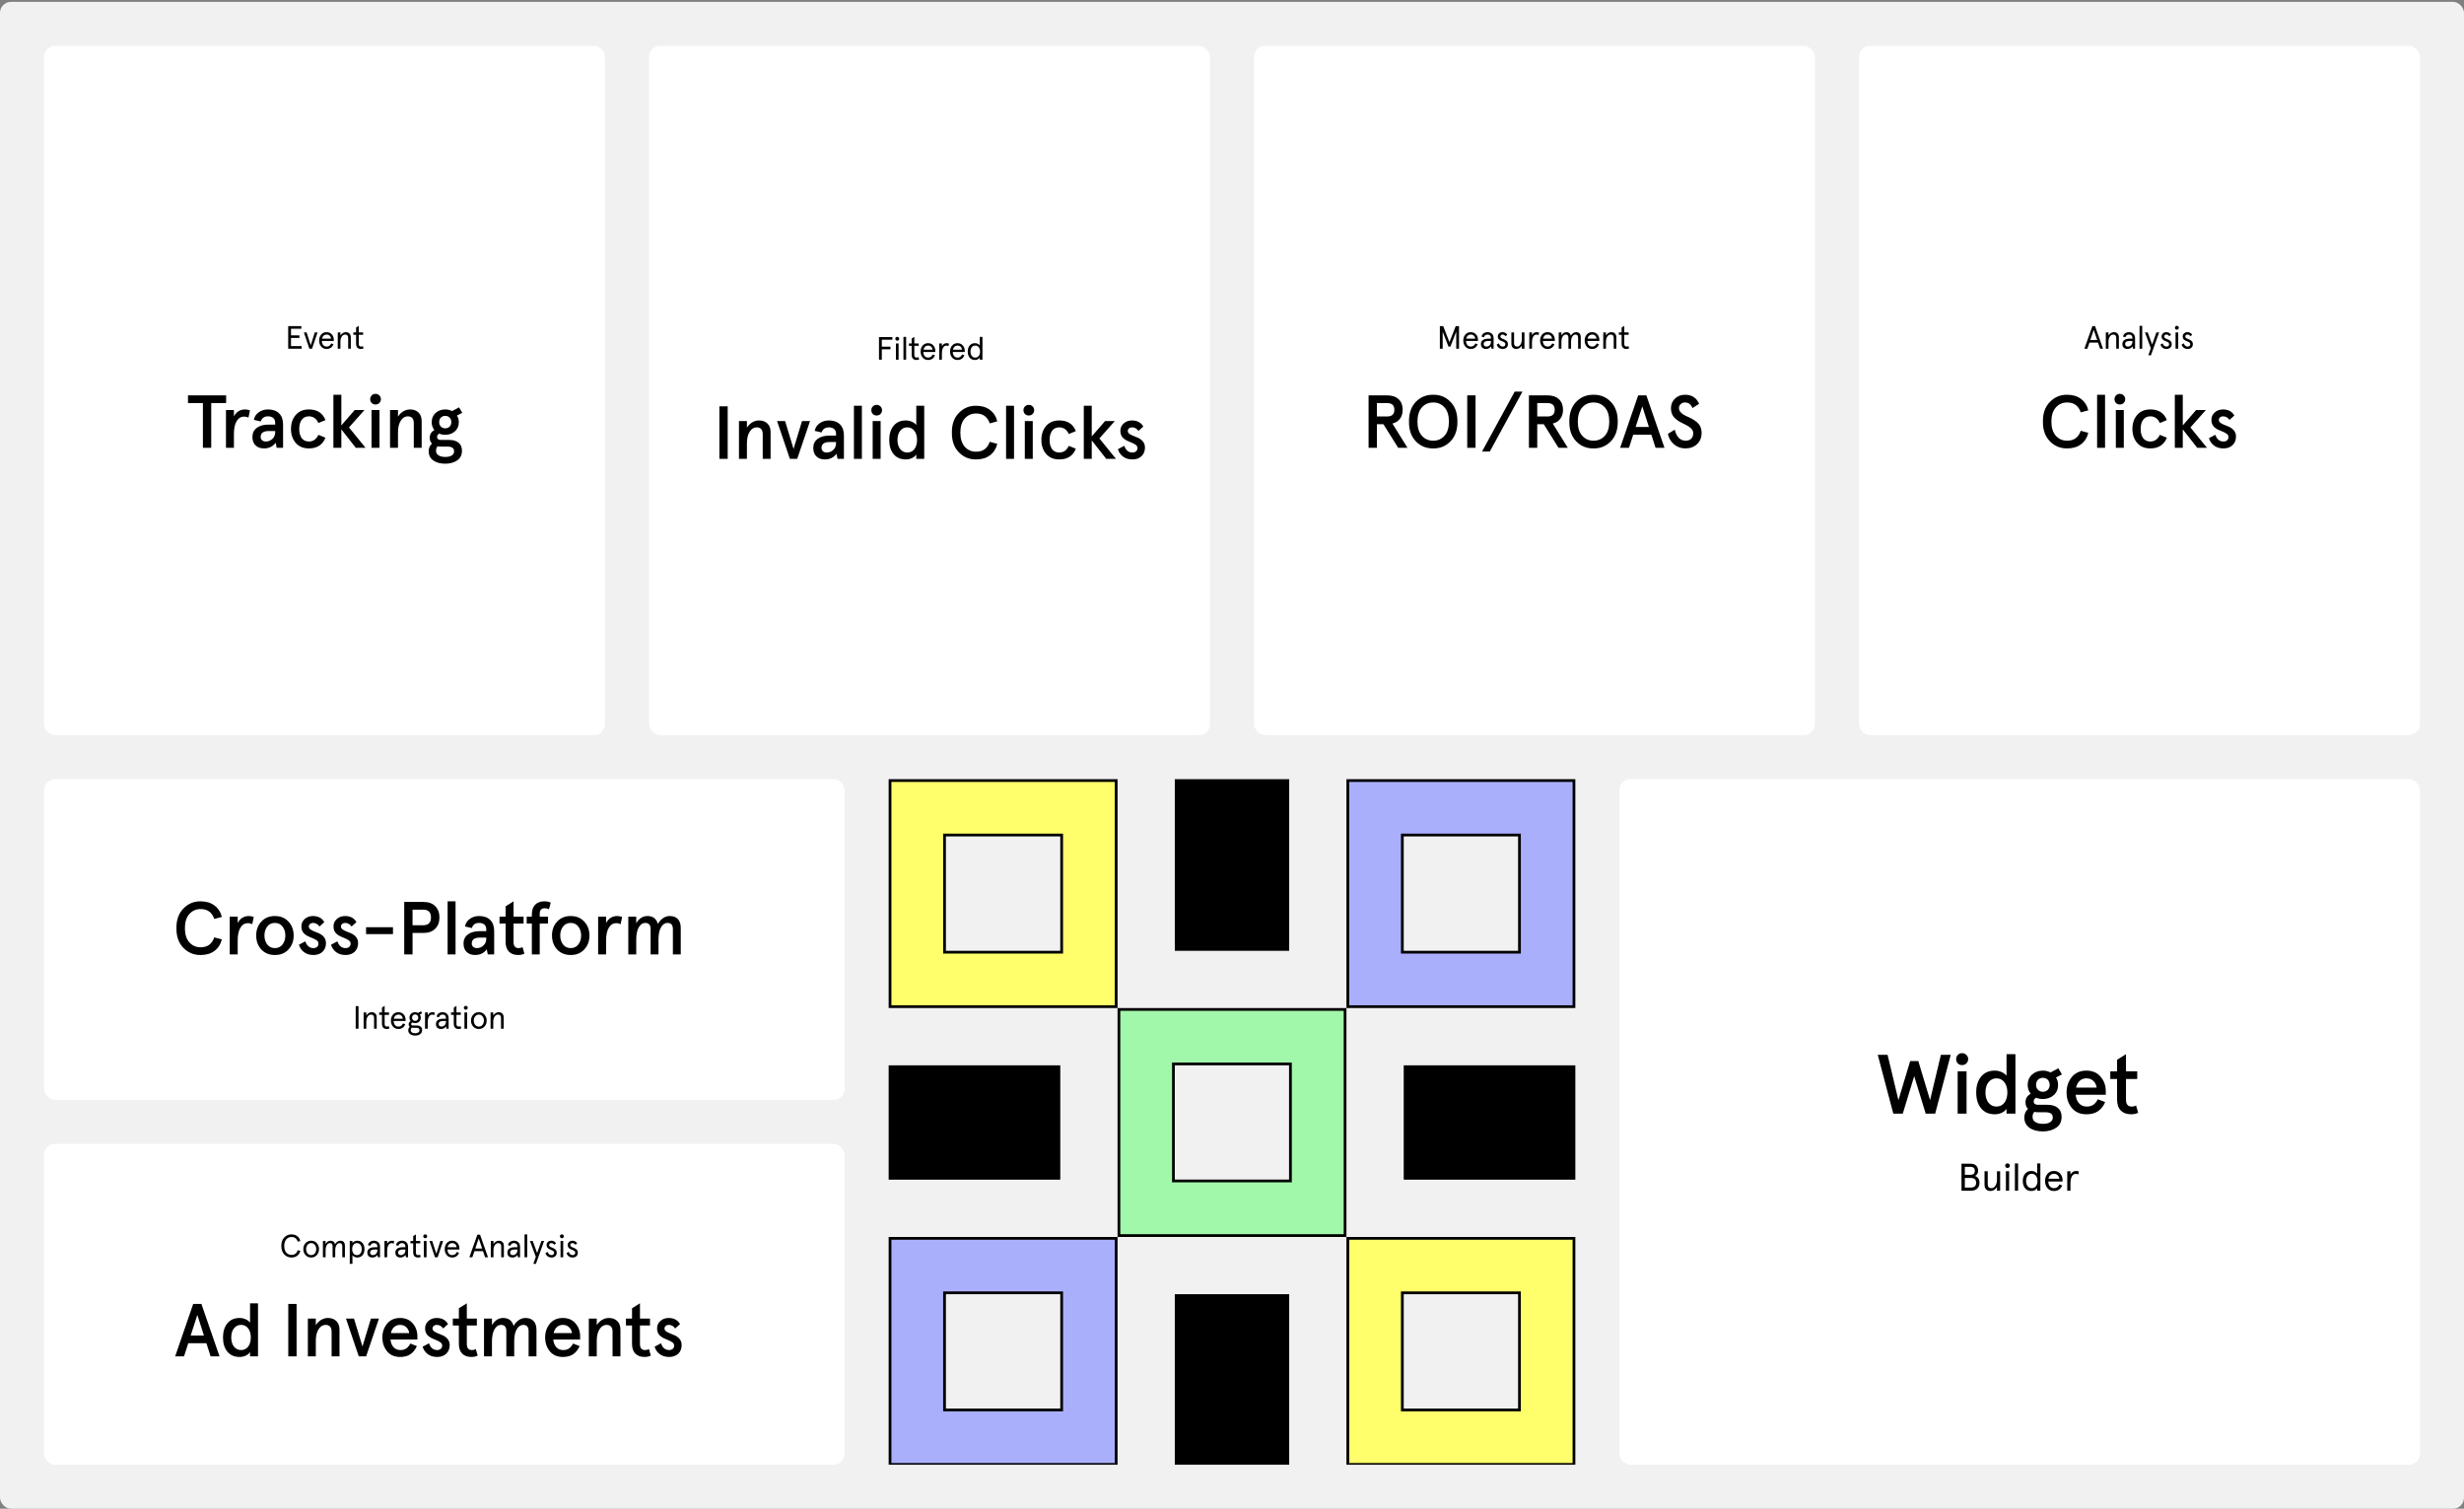
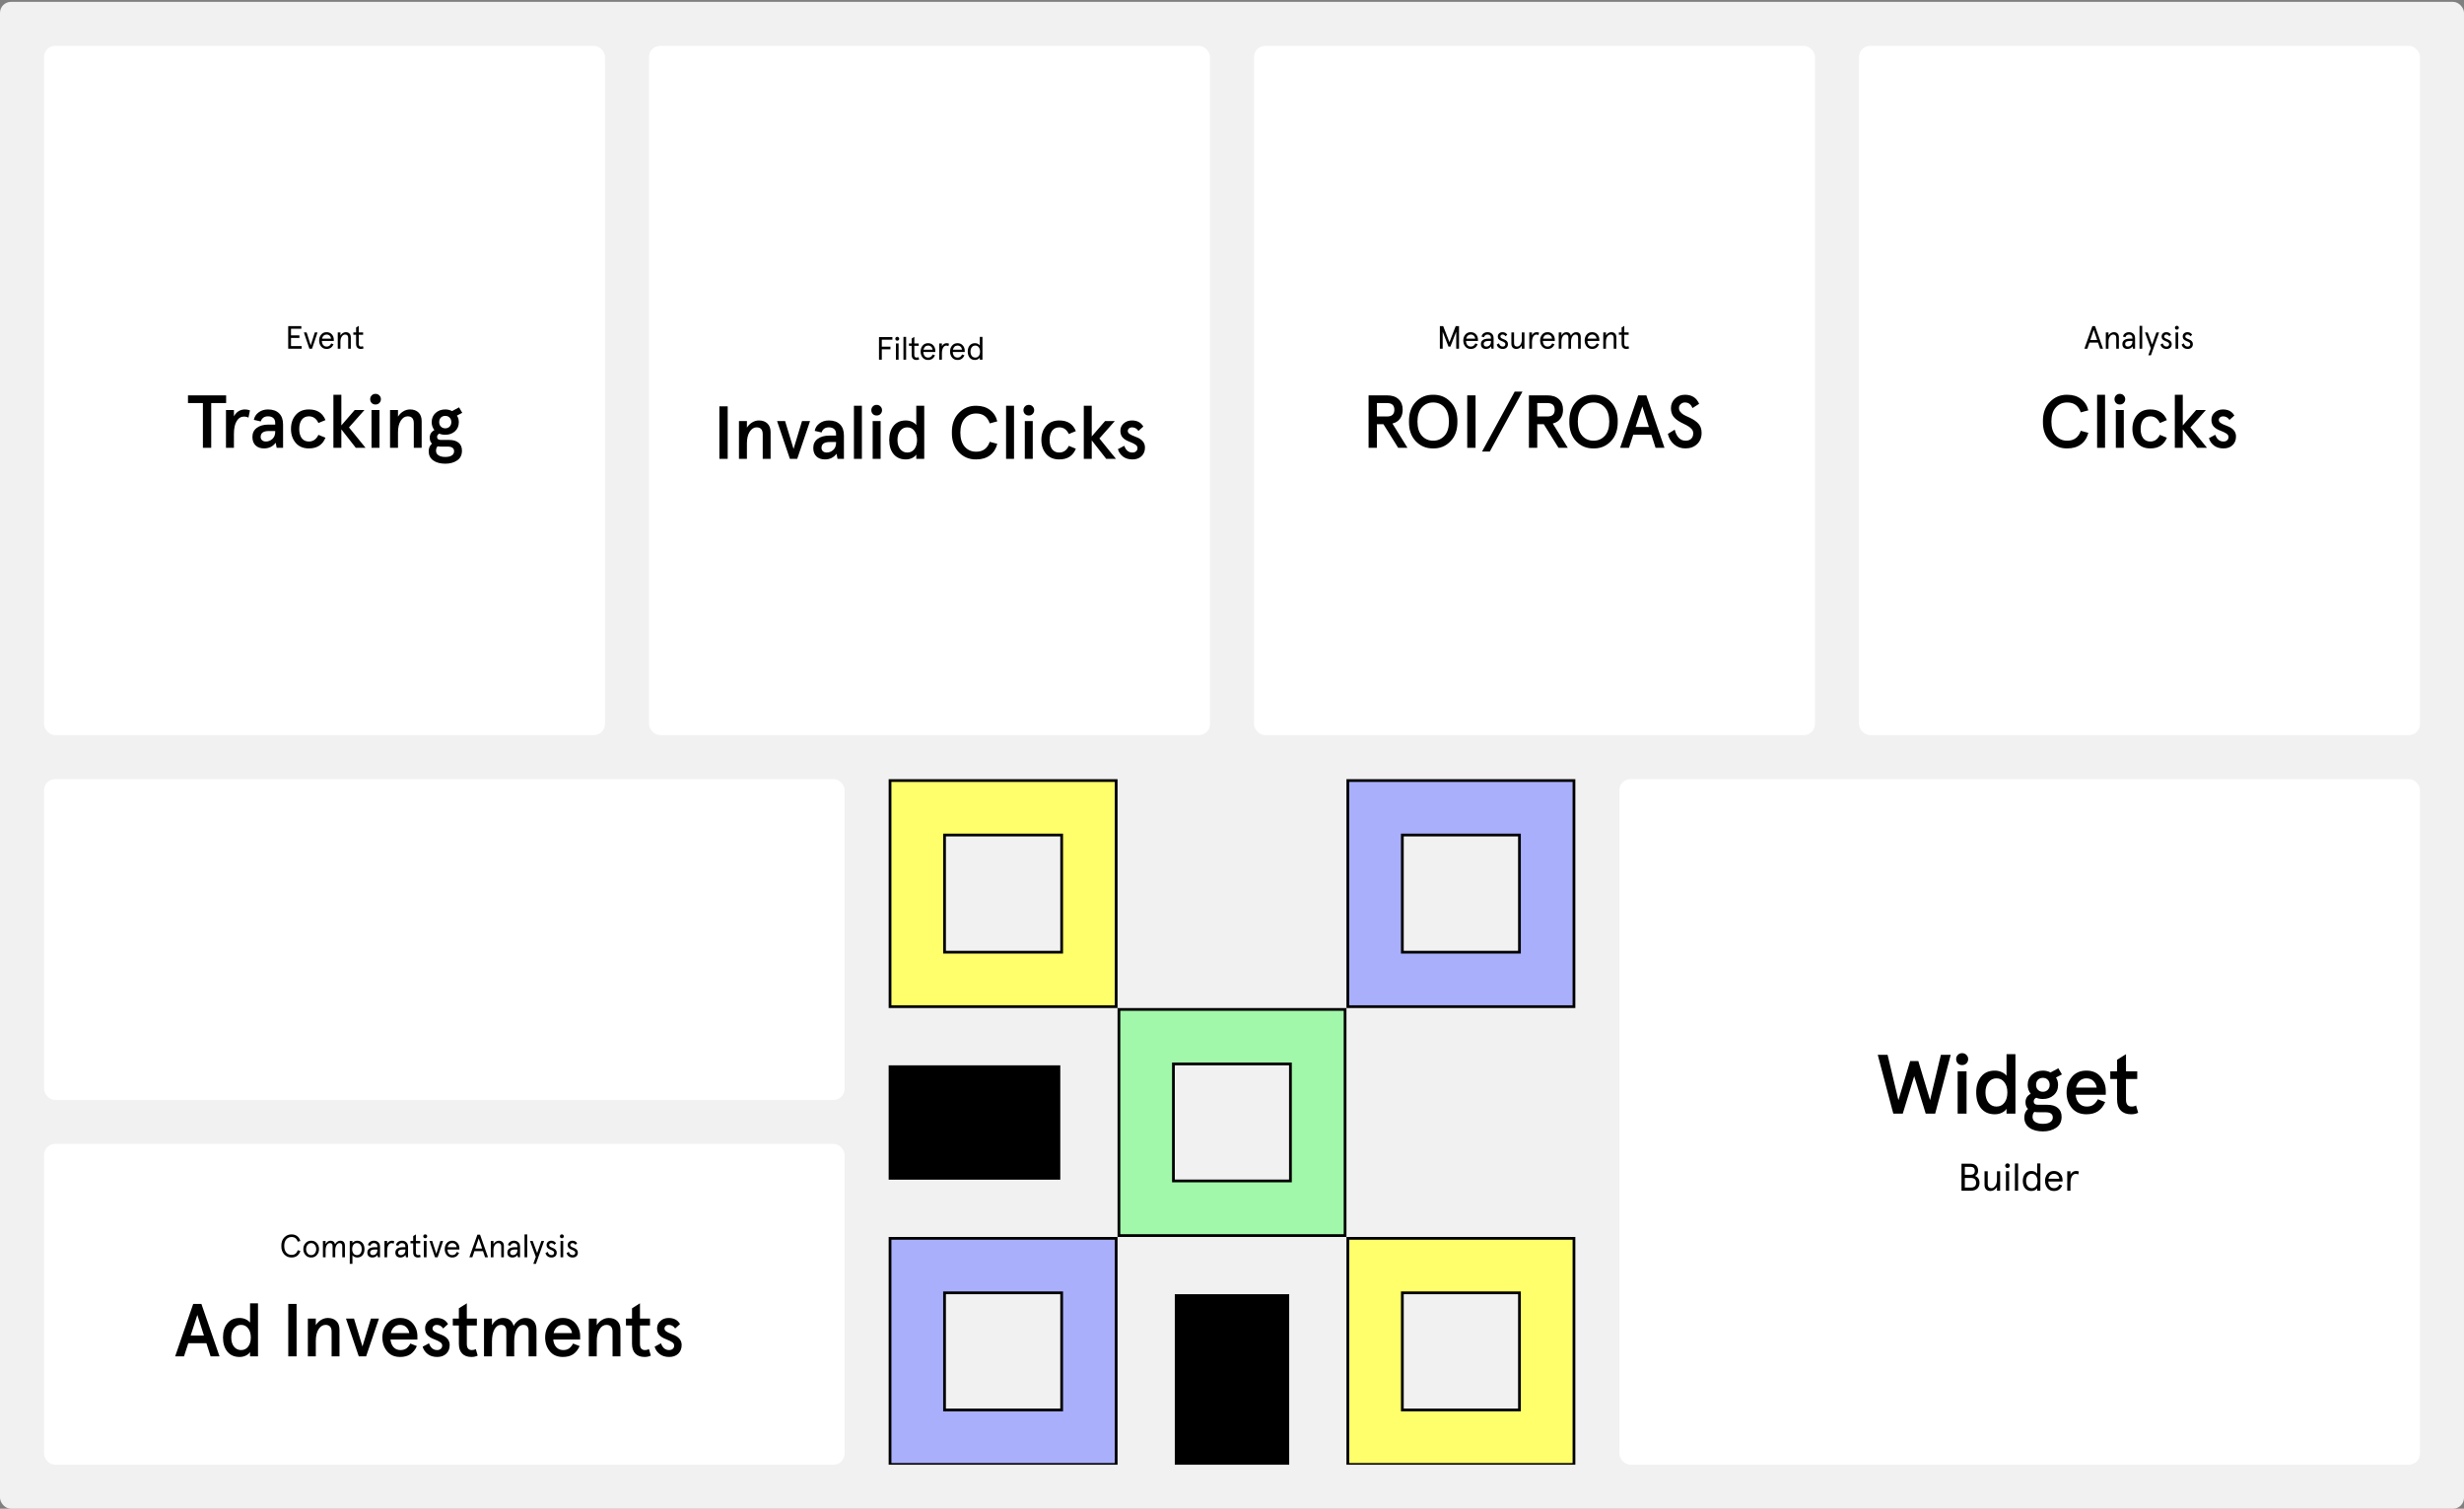
<svg xmlns="http://www.w3.org/2000/svg" width="895" height="548" viewBox="0 0 895 548" fill="none">
  <rect x="0" y="0" width="895" height="548" fill="#808080" stroke="none" />
  <rect y="0.669" width="895" height="547.333" rx="4" fill="#F1F1F1" />
  <g clip-path="url(#clip0_174_3804)">
    <rect x="16" y="16.669" width="203.75" height="250.333" rx="4" fill="white" />
    <path d="M104.684 126.654V118.447H109.456V119.396H105.704V121.812H108.753V122.75H105.704V125.705H109.574V126.654H104.684ZM112.371 126.654L110.378 120.745H111.375L112.864 125.411L114.341 120.745H115.338L113.345 126.654H112.371ZM121.252 123.442V123.852H116.902C116.926 124.462 117.09 124.954 117.395 125.329C117.707 125.697 118.122 125.88 118.637 125.88C119.036 125.88 119.364 125.791 119.622 125.611C119.88 125.431 120.115 125.138 120.326 124.731L121.147 125.083C120.865 125.662 120.521 126.084 120.115 126.349C119.716 126.615 119.216 126.748 118.614 126.748C117.801 126.748 117.148 126.455 116.656 125.869C116.163 125.275 115.917 124.552 115.917 123.7C115.917 122.832 116.163 122.109 116.656 121.53C117.148 120.944 117.801 120.651 118.614 120.651C119.411 120.651 120.048 120.917 120.525 121.448C121.01 121.98 121.252 122.644 121.252 123.442ZM116.961 123.019H120.267C120.197 122.55 120.017 122.183 119.728 121.917C119.447 121.652 119.075 121.519 118.614 121.519C118.2 121.519 117.844 121.652 117.547 121.917C117.258 122.175 117.062 122.543 116.961 123.019ZM122.681 126.654V120.745H123.654V121.882C123.865 121.507 124.143 121.21 124.487 120.991C124.838 120.764 125.214 120.651 125.612 120.651C126.175 120.651 126.617 120.819 126.937 121.155C127.266 121.483 127.43 121.945 127.43 122.539V126.654H126.468V122.75C126.468 121.929 126.105 121.519 125.378 121.519C124.885 121.519 124.475 121.757 124.147 122.234C123.818 122.711 123.654 123.344 123.654 124.133V126.654H122.681ZM129.339 124.849V121.612H128.343V120.745H129.339V118.974L130.313 118.353V120.745H131.896V121.612H130.313V124.919C130.313 125.56 130.586 125.88 131.133 125.88C131.391 125.88 131.618 125.826 131.813 125.716L132.06 126.537C131.778 126.678 131.442 126.748 131.051 126.748C130.512 126.748 130.09 126.588 129.785 126.267C129.488 125.947 129.339 125.474 129.339 124.849Z" fill="black" />
    <path d="M73.7 162.654V146.404H68.283V143.601H82.138V146.404H76.721V162.654H73.7ZM82.081 162.654V148.936H84.967V151.222C85.892 149.553 87.244 148.718 89.022 148.718C89.549 148.718 90.138 148.827 90.791 149.045L90.247 151.712C89.793 151.44 89.267 151.304 88.668 151.304C87.543 151.304 86.645 151.848 85.974 152.937C85.302 154.008 84.967 155.577 84.967 157.646V162.654H82.081ZM91.687 158.707C91.687 157.31 92.213 156.212 93.266 155.414C94.318 154.616 95.752 154.216 97.567 154.216H99.962V153.617C99.962 152.819 99.726 152.22 99.254 151.821C98.782 151.422 98.147 151.222 97.349 151.222C96.006 151.222 95.126 151.839 94.709 153.073L92.204 152.501C92.422 151.376 93.003 150.469 93.946 149.78C94.89 149.072 96.024 148.718 97.349 148.718C99.073 148.718 100.416 149.19 101.377 150.133C102.339 151.077 102.82 152.429 102.82 154.189V162.654H100.506L100.125 160.803C99.127 162.182 97.712 162.872 95.879 162.872C94.627 162.872 93.611 162.509 92.83 161.783C92.068 161.039 91.687 160.014 91.687 158.707ZM99.962 156.911V156.557H97.675C95.679 156.557 94.681 157.265 94.681 158.68C94.681 159.188 94.854 159.597 95.198 159.905C95.543 160.214 95.997 160.368 96.559 160.368C97.449 160.368 98.238 160.059 98.928 159.442C99.617 158.807 99.962 157.964 99.962 156.911ZM107.409 160.858C106.266 159.515 105.694 157.827 105.694 155.795C105.694 153.763 106.266 152.075 107.409 150.732C108.552 149.389 110.149 148.718 112.2 148.718C115.194 148.718 117.199 150.006 118.215 152.583L115.657 153.645C114.913 152.03 113.76 151.222 112.2 151.222C111.075 151.222 110.204 151.64 109.587 152.474C108.988 153.291 108.688 154.398 108.688 155.795C108.688 157.192 108.988 158.308 109.587 159.143C110.204 159.96 111.075 160.368 112.2 160.368C113.742 160.368 114.894 159.56 115.657 157.945L118.215 158.98C117.181 161.575 115.176 162.872 112.2 162.872C110.149 162.872 108.552 162.201 107.409 160.858ZM121.103 162.654V143.383H123.988V154.516L128.833 148.936H132.372L126.764 155.251L132.78 162.654H129.241L123.988 155.958V162.654H121.103ZM134.952 162.654V148.936H137.837V162.654H134.952ZM135.006 146.377C134.643 145.996 134.462 145.533 134.462 144.989C134.462 144.445 134.643 143.991 135.006 143.628C135.369 143.247 135.832 143.056 136.394 143.056C136.957 143.056 137.42 143.247 137.782 143.628C138.164 143.991 138.354 144.445 138.354 144.989C138.354 145.533 138.164 145.996 137.782 146.377C137.42 146.74 136.957 146.922 136.394 146.922C135.832 146.922 135.369 146.74 135.006 146.377ZM141.677 162.654V148.936H144.562V151.331C145.07 150.514 145.705 149.879 146.467 149.426C147.248 148.954 148.073 148.718 148.944 148.718C150.233 148.718 151.258 149.09 152.02 149.834C152.782 150.578 153.163 151.621 153.163 152.964V162.654H150.305V153.726C150.305 152.057 149.561 151.222 148.073 151.222C147.093 151.222 146.259 151.748 145.569 152.801C144.898 153.853 144.562 155.26 144.562 157.02V162.654H141.677ZM155.714 163.906C155.714 162.745 156.113 161.82 156.912 161.13C156.367 160.622 156.095 159.905 156.095 158.98C156.095 157.746 156.658 156.829 157.783 156.231C157.129 155.378 156.803 154.416 156.803 153.345C156.803 151.966 157.275 150.85 158.218 149.997C159.162 149.144 160.332 148.718 161.73 148.718C162.637 148.718 163.462 148.918 164.206 149.317L166.738 147.956L167.908 149.943L165.976 150.95C166.429 151.64 166.656 152.438 166.656 153.345C166.656 154.724 166.184 155.831 165.241 156.666C164.315 157.501 163.145 157.918 161.73 157.918C160.931 157.918 160.205 157.782 159.552 157.51C159.026 157.782 158.763 158.172 158.763 158.68C158.763 159.424 159.234 159.796 160.178 159.796H163.199C164.633 159.796 165.758 160.132 166.575 160.803C167.391 161.475 167.799 162.437 167.799 163.689C167.799 165.267 167.219 166.447 166.057 167.227C164.878 168.026 163.444 168.425 161.757 168.425C159.924 168.425 158.454 168.026 157.347 167.227C156.258 166.429 155.714 165.322 155.714 163.906ZM163.934 153.345C163.934 152.656 163.726 152.102 163.308 151.685C162.909 151.268 162.383 151.059 161.73 151.059C161.076 151.059 160.541 151.268 160.124 151.685C159.724 152.102 159.525 152.656 159.525 153.345C159.525 153.999 159.733 154.534 160.151 154.951C160.568 155.369 161.094 155.577 161.73 155.577C162.365 155.577 162.891 155.369 163.308 154.951C163.726 154.534 163.934 153.999 163.934 153.345ZM164.941 163.906C164.941 162.781 164.161 162.219 162.601 162.219H160.477C159.842 162.219 159.334 162.182 158.953 162.11C158.572 162.491 158.382 163.035 158.382 163.743C158.382 164.451 158.681 164.995 159.28 165.376C159.879 165.775 160.704 165.975 161.757 165.975C162.755 165.975 163.535 165.794 164.098 165.431C164.66 165.068 164.941 164.56 164.941 163.906Z" fill="black" />
    <rect x="235.75" y="16.669" width="203.75" height="250.333" rx="4" fill="white" />
    <path d="M319.28 130.654V122.447H324.146V123.396H320.3V125.917H323.442V126.867H320.3V130.654H319.28ZM325.425 130.654V124.745H326.398V130.654H325.425ZM325.202 123.045C325.202 122.841 325.269 122.673 325.402 122.54C325.542 122.408 325.71 122.341 325.906 122.341C326.109 122.341 326.277 122.408 326.41 122.54C326.551 122.673 326.621 122.841 326.621 123.045C326.621 123.248 326.551 123.416 326.41 123.549C326.277 123.682 326.109 123.748 325.906 123.748C325.71 123.748 325.542 123.682 325.402 123.549C325.269 123.408 325.202 123.24 325.202 123.045ZM328.162 130.654V122.353H329.135V130.654H328.162ZM331.145 128.849V125.612H330.148V124.745H331.145V122.974L332.118 122.353V124.745H333.701V125.612H332.118V128.919C332.118 129.56 332.391 129.88 332.939 129.88C333.197 129.88 333.423 129.826 333.619 129.716L333.865 130.537C333.584 130.678 333.247 130.748 332.857 130.748C332.317 130.748 331.895 130.588 331.59 130.267C331.293 129.947 331.145 129.474 331.145 128.849ZM339.729 127.442V127.852H335.379C335.403 128.462 335.567 128.954 335.872 129.329C336.184 129.697 336.599 129.88 337.115 129.88C337.513 129.88 337.842 129.791 338.099 129.611C338.357 129.431 338.592 129.138 338.803 128.731L339.624 129.083C339.342 129.662 338.998 130.084 338.592 130.349C338.193 130.615 337.693 130.748 337.091 130.748C336.278 130.748 335.625 130.455 335.133 129.869C334.641 129.275 334.394 128.552 334.394 127.7C334.394 126.832 334.641 126.109 335.133 125.53C335.625 124.944 336.278 124.651 337.091 124.651C337.888 124.651 338.525 124.917 339.002 125.448C339.487 125.98 339.729 126.644 339.729 127.442ZM335.438 127.019H338.744C338.674 126.55 338.494 126.183 338.205 125.917C337.924 125.652 337.552 125.519 337.091 125.519C336.677 125.519 336.321 125.652 336.024 125.917C335.735 126.175 335.539 126.543 335.438 127.019ZM341.158 130.654V124.745H342.131V125.765C342.522 125.022 343.101 124.651 343.867 124.651C344.132 124.651 344.41 124.71 344.699 124.827L344.5 125.73C344.25 125.597 343.996 125.53 343.738 125.53C343.253 125.53 342.862 125.784 342.565 126.293C342.276 126.793 342.131 127.504 342.131 128.427V130.654H341.158ZM350.424 127.442V127.852H346.074C346.097 128.462 346.262 128.954 346.566 129.329C346.879 129.697 347.293 129.88 347.809 129.88C348.208 129.88 348.536 129.791 348.794 129.611C349.052 129.431 349.287 129.138 349.498 128.731L350.318 129.083C350.037 129.662 349.693 130.084 349.287 130.349C348.888 130.615 348.388 130.748 347.786 130.748C346.973 130.748 346.32 130.455 345.828 129.869C345.335 129.275 345.089 128.552 345.089 127.7C345.089 126.832 345.335 126.109 345.828 125.53C346.32 124.944 346.973 124.651 347.786 124.651C348.583 124.651 349.22 124.917 349.697 125.448C350.182 125.98 350.424 126.644 350.424 127.442ZM346.133 127.019H349.439C349.369 126.55 349.189 126.183 348.9 125.917C348.618 125.652 348.247 125.519 347.786 125.519C347.372 125.519 347.016 125.652 346.719 125.917C346.43 126.175 346.234 126.543 346.133 127.019ZM352.204 129.904C351.743 129.333 351.513 128.598 351.513 127.7C351.513 126.801 351.743 126.07 352.204 125.507C352.674 124.936 353.314 124.651 354.127 124.651C354.893 124.651 355.484 124.928 355.898 125.483V125.132V122.353H356.859V130.654H355.898V130.232V129.88C355.749 130.123 355.507 130.33 355.171 130.502C354.843 130.666 354.495 130.748 354.127 130.748C353.314 130.748 352.674 130.467 352.204 129.904ZM355.98 127.7C355.98 127.043 355.824 126.515 355.511 126.117C355.206 125.718 354.788 125.519 354.256 125.519C353.725 125.519 353.303 125.718 352.99 126.117C352.677 126.515 352.521 127.043 352.521 127.7C352.521 128.356 352.677 128.884 352.99 129.282C353.303 129.681 353.725 129.88 354.256 129.88C354.788 129.88 355.206 129.685 355.511 129.294C355.824 128.896 355.98 128.364 355.98 127.7Z" fill="black" />
    <path d="M261.299 166.654V147.601H264.321V166.654H261.299ZM268.416 166.654V152.936H271.301V155.331C271.809 154.514 272.445 153.879 273.207 153.426C273.987 152.954 274.813 152.718 275.684 152.718C276.972 152.718 277.997 153.09 278.759 153.834C279.522 154.578 279.903 155.621 279.903 156.964V166.654H277.045V157.726C277.045 156.057 276.301 155.222 274.813 155.222C273.833 155.222 272.998 155.748 272.308 156.801C271.637 157.853 271.301 159.26 271.301 161.02V166.654H268.416ZM286.909 166.654L282.255 152.936H285.167L288.243 163.061L291.319 152.936H294.231L289.577 166.654H286.909ZM295.406 162.707C295.406 161.31 295.932 160.212 296.985 159.414C298.037 158.616 299.471 158.216 301.286 158.216H303.681V157.617C303.681 156.819 303.445 156.22 302.973 155.821C302.501 155.422 301.866 155.222 301.068 155.222C299.725 155.222 298.845 155.839 298.427 157.073L295.923 156.501C296.141 155.376 296.722 154.469 297.665 153.78C298.609 153.072 299.743 152.718 301.068 152.718C302.792 152.718 304.134 153.19 305.096 154.133C306.058 155.077 306.539 156.429 306.539 158.189V166.654H304.225L303.844 164.803C302.846 166.182 301.431 166.872 299.598 166.872C298.346 166.872 297.33 166.509 296.549 165.783C295.787 165.039 295.406 164.014 295.406 162.707ZM303.681 160.911V160.557H301.394C299.398 160.557 298.4 161.265 298.4 162.68C298.4 163.188 298.573 163.597 298.917 163.905C299.262 164.214 299.716 164.368 300.278 164.368C301.168 164.368 301.957 164.059 302.646 163.442C303.336 162.807 303.681 161.964 303.681 160.911ZM310.175 166.654V147.383H313.061V166.654H310.175ZM316.98 166.654V152.936H319.865V166.654H316.98ZM317.035 150.377C316.672 149.996 316.49 149.533 316.49 148.989C316.49 148.445 316.672 147.991 317.035 147.628C317.398 147.247 317.86 147.056 318.423 147.056C318.985 147.056 319.448 147.247 319.811 147.628C320.192 147.991 320.383 148.445 320.383 148.989C320.383 149.533 320.192 149.996 319.811 150.377C319.448 150.74 318.985 150.922 318.423 150.922C317.86 150.922 317.398 150.74 317.035 150.377ZM324.575 164.939C323.523 163.651 322.996 161.936 322.996 159.795C322.996 157.654 323.523 155.948 324.575 154.678C325.628 153.371 327.106 152.718 329.012 152.718C329.81 152.718 330.545 152.872 331.217 153.181C331.888 153.471 332.423 153.87 332.822 154.378V153.562V147.383H335.708V166.654H332.822V165.892V165.076C332.532 165.584 332.033 166.01 331.325 166.355C330.636 166.7 329.865 166.872 329.012 166.872C327.125 166.872 325.646 166.228 324.575 164.939ZM332.115 163.143C332.768 162.308 333.095 161.192 333.095 159.795C333.095 158.398 332.768 157.291 332.115 156.474C331.48 155.64 330.627 155.222 329.556 155.222C328.504 155.222 327.642 155.64 326.97 156.474C326.317 157.309 325.99 158.416 325.99 159.795C325.99 161.174 326.317 162.281 326.97 163.116C327.642 163.951 328.504 164.368 329.556 164.368C330.627 164.368 331.48 163.96 332.115 163.143ZM345.753 157.128C345.716 154.133 346.56 151.756 348.284 149.996C350.008 148.218 352.104 147.347 354.572 147.383C356.568 147.383 358.228 147.882 359.553 148.88C360.896 149.86 361.794 151.248 362.247 153.045L359.498 153.78C358.682 151.384 357.039 150.187 354.572 150.187C352.884 150.187 351.505 150.795 350.434 152.01C349.364 153.208 348.828 154.914 348.828 157.128C348.828 159.341 349.364 161.056 350.434 162.272C351.505 163.47 352.884 164.068 354.572 164.068C357.039 164.068 358.682 162.871 359.498 160.476L362.247 161.21C361.794 163.007 360.896 164.404 359.553 165.402C358.228 166.382 356.568 166.872 354.572 166.872C352.104 166.908 350.008 166.046 348.284 164.286C346.56 162.508 345.716 160.122 345.753 157.128ZM365.438 166.654V147.383H368.323V166.654H365.438ZM372.243 166.654V152.936H375.128V166.654H372.243ZM372.297 150.377C371.934 149.996 371.753 149.533 371.753 148.989C371.753 148.445 371.934 147.991 372.297 147.628C372.66 147.247 373.123 147.056 373.685 147.056C374.248 147.056 374.711 147.247 375.074 147.628C375.455 147.991 375.645 148.445 375.645 148.989C375.645 149.533 375.455 149.996 375.074 150.377C374.711 150.74 374.248 150.922 373.685 150.922C373.123 150.922 372.66 150.74 372.297 150.377ZM379.974 164.858C378.831 163.515 378.259 161.827 378.259 159.795C378.259 157.763 378.831 156.075 379.974 154.732C381.117 153.389 382.714 152.718 384.764 152.718C387.759 152.718 389.764 154.006 390.78 156.583L388.221 157.645C387.477 156.03 386.325 155.222 384.764 155.222C383.639 155.222 382.768 155.64 382.151 156.474C381.552 157.291 381.253 158.398 381.253 159.795C381.253 161.192 381.552 162.308 382.151 163.143C382.768 163.96 383.639 164.368 384.764 164.368C386.307 164.368 387.459 163.56 388.221 161.945L390.78 162.98C389.746 165.575 387.74 166.872 384.764 166.872C382.714 166.872 381.117 166.201 379.974 164.858ZM393.667 166.654V147.383H396.553V158.516L401.398 152.936H404.936L399.329 159.251L405.345 166.654H401.806L396.553 159.958V166.654H393.667ZM406.059 163.143L408.373 161.918C408.935 163.551 409.924 164.368 411.34 164.368C411.884 164.368 412.32 164.223 412.646 163.932C412.991 163.642 413.163 163.234 413.163 162.707C413.163 162.254 412.937 161.864 412.483 161.537C412.029 161.21 411.294 160.848 410.278 160.448C409.153 160.031 408.318 159.514 407.774 158.897C407.23 158.28 406.957 157.472 406.957 156.474C406.957 155.404 407.357 154.514 408.155 153.807C408.954 153.081 409.952 152.718 411.149 152.718C413.055 152.718 414.434 153.453 415.287 154.923L413.517 156.529C412.937 155.658 412.156 155.222 411.176 155.222C410.741 155.222 410.378 155.349 410.088 155.603C409.797 155.839 409.652 156.148 409.652 156.529C409.652 156.928 409.852 157.282 410.251 157.59C410.668 157.899 411.431 158.262 412.537 158.679C414.769 159.459 415.885 160.748 415.885 162.544C415.885 163.851 415.468 164.903 414.633 165.702C413.799 166.482 412.701 166.872 411.34 166.872C409.979 166.872 408.836 166.527 407.91 165.838C406.985 165.13 406.368 164.232 406.059 163.143Z" fill="black" />
    <rect x="455.5" y="16.669" width="203.75" height="250.333" rx="4" fill="white" />
    <path d="M523.005 126.654V118.447H524.212L526.487 124.286L528.762 118.447H529.958V126.654H528.949V120.475L526.827 125.904H526.135L524.025 120.475V126.654H523.005ZM536.848 123.442V123.852H532.497C532.521 124.462 532.685 124.954 532.99 125.329C533.303 125.697 533.717 125.88 534.233 125.88C534.631 125.88 534.96 125.791 535.218 125.611C535.476 125.431 535.71 125.138 535.921 124.731L536.742 125.083C536.461 125.662 536.117 126.084 535.71 126.349C535.312 126.615 534.811 126.748 534.209 126.748C533.396 126.748 532.744 126.455 532.251 125.869C531.759 125.275 531.513 124.552 531.513 123.7C531.513 122.832 531.759 122.109 532.251 121.53C532.744 120.944 533.396 120.651 534.209 120.651C535.007 120.651 535.644 120.917 536.121 121.448C536.605 121.98 536.848 122.644 536.848 123.442ZM532.556 123.019H535.863C535.792 122.55 535.612 122.183 535.323 121.917C535.042 121.652 534.671 121.519 534.209 121.519C533.795 121.519 533.439 121.652 533.142 121.917C532.853 122.175 532.658 122.543 532.556 123.019ZM537.914 124.954C537.914 124.337 538.144 123.86 538.606 123.524C539.067 123.188 539.708 123.019 540.529 123.019H541.56V122.762C541.56 122.347 541.447 122.038 541.22 121.835C541.002 121.624 540.697 121.519 540.306 121.519C539.657 121.519 539.227 121.839 539.016 122.48L538.148 122.281C538.234 121.781 538.473 121.386 538.864 121.097C539.278 120.799 539.759 120.651 540.306 120.651C540.978 120.651 541.514 120.846 541.912 121.237C542.319 121.628 542.522 122.171 542.522 122.867V126.654H541.76L541.584 125.798C541.177 126.432 540.564 126.748 539.743 126.748C539.196 126.748 538.754 126.596 538.418 126.291C538.082 125.978 537.914 125.533 537.914 124.954ZM541.56 124.04V123.852H540.564C539.469 123.852 538.922 124.215 538.922 124.942C538.922 125.239 539.008 125.47 539.18 125.634C539.36 125.798 539.606 125.88 539.919 125.88C540.357 125.88 540.74 125.724 541.068 125.411C541.396 125.091 541.56 124.634 541.56 124.04ZM543.649 125.142L544.458 124.708C544.7 125.49 545.165 125.88 545.853 125.88C546.142 125.88 546.369 125.802 546.533 125.646C546.705 125.49 546.791 125.271 546.791 124.989C546.791 124.747 546.69 124.552 546.486 124.403C546.291 124.247 545.967 124.083 545.513 123.911C545.021 123.731 544.653 123.512 544.411 123.254C544.169 122.988 544.048 122.648 544.048 122.234C544.048 121.765 544.208 121.386 544.528 121.097C544.857 120.799 545.271 120.651 545.771 120.651C546.529 120.651 547.1 120.96 547.483 121.577L546.85 122.14C546.576 121.726 546.213 121.519 545.759 121.519C545.541 121.519 545.357 121.585 545.208 121.718C545.06 121.851 544.986 122.023 544.986 122.234C544.986 122.445 545.079 122.625 545.267 122.773C545.455 122.914 545.799 123.078 546.299 123.266C547.26 123.617 547.741 124.18 547.741 124.954C547.741 125.509 547.569 125.947 547.225 126.267C546.881 126.588 546.424 126.748 545.853 126.748C545.275 126.748 544.794 126.6 544.411 126.303C544.028 125.998 543.774 125.611 543.649 125.142ZM548.982 124.86V120.745H549.956V124.649C549.956 125.47 550.315 125.88 551.034 125.88C551.535 125.88 551.949 125.642 552.277 125.165C552.606 124.681 552.77 124.043 552.77 123.254V120.745H553.731V126.654H552.77V125.517C552.559 125.892 552.277 126.193 551.925 126.42C551.574 126.639 551.198 126.748 550.8 126.748C550.237 126.748 549.791 126.584 549.463 126.256C549.143 125.92 548.982 125.454 548.982 124.86ZM555.486 126.654V120.745H556.459V121.765C556.85 121.022 557.429 120.651 558.195 120.651C558.461 120.651 558.738 120.71 559.027 120.827L558.828 121.73C558.578 121.597 558.324 121.53 558.066 121.53C557.581 121.53 557.19 121.784 556.893 122.293C556.604 122.793 556.459 123.504 556.459 124.427V126.654H555.486ZM564.752 123.442V123.852H560.402C560.426 124.462 560.59 124.954 560.895 125.329C561.207 125.697 561.622 125.88 562.137 125.88C562.536 125.88 562.864 125.791 563.122 125.611C563.38 125.431 563.615 125.138 563.826 124.731L564.647 125.083C564.365 125.662 564.021 126.084 563.615 126.349C563.216 126.615 562.716 126.748 562.114 126.748C561.301 126.748 560.648 126.455 560.156 125.869C559.663 125.275 559.417 124.552 559.417 123.7C559.417 122.832 559.663 122.109 560.156 121.53C560.648 120.944 561.301 120.651 562.114 120.651C562.911 120.651 563.548 120.917 564.025 121.448C564.51 121.98 564.752 122.644 564.752 123.442ZM560.461 123.019H563.767C563.697 122.55 563.517 122.183 563.228 121.917C562.947 121.652 562.575 121.519 562.114 121.519C561.7 121.519 561.344 121.652 561.047 121.917C560.758 122.175 560.562 122.543 560.461 123.019ZM566.181 126.654V120.745H567.154V121.882C567.6 121.061 568.206 120.651 568.972 120.651C569.847 120.651 570.386 121.077 570.59 121.929C570.801 121.538 571.074 121.229 571.41 121.003C571.747 120.768 572.102 120.651 572.477 120.651C573.611 120.651 574.178 121.284 574.178 122.55V126.654H573.216V122.703C573.216 122.296 573.138 121.999 572.982 121.812C572.833 121.616 572.595 121.519 572.266 121.519C571.805 121.519 571.422 121.761 571.117 122.246C570.812 122.722 570.66 123.36 570.66 124.157V126.654H569.699V122.703C569.699 122.289 569.624 121.988 569.476 121.8C569.335 121.612 569.093 121.519 568.749 121.519C568.288 121.519 567.905 121.761 567.6 122.246C567.303 122.73 567.154 123.383 567.154 124.204V126.654H566.181ZM580.932 123.442V123.852H576.582C576.605 124.462 576.769 124.954 577.074 125.329C577.387 125.697 577.801 125.88 578.317 125.88C578.716 125.88 579.044 125.791 579.302 125.611C579.56 125.431 579.794 125.138 580.005 124.731L580.826 125.083C580.545 125.662 580.201 126.084 579.794 126.349C579.396 126.615 578.895 126.748 578.293 126.748C577.481 126.748 576.828 126.455 576.335 125.869C575.843 125.275 575.597 124.552 575.597 123.7C575.597 122.832 575.843 122.109 576.335 121.53C576.828 120.944 577.481 120.651 578.293 120.651C579.091 120.651 579.728 120.917 580.205 121.448C580.689 121.98 580.932 122.644 580.932 123.442ZM576.64 123.019H579.947C579.876 122.55 579.697 122.183 579.407 121.917C579.126 121.652 578.755 121.519 578.293 121.519C577.879 121.519 577.524 121.652 577.226 121.917C576.937 122.175 576.742 122.543 576.64 123.019ZM582.36 126.654V120.745H583.334V121.882C583.545 121.507 583.822 121.21 584.166 120.991C584.518 120.764 584.893 120.651 585.292 120.651C585.855 120.651 586.296 120.819 586.617 121.155C586.945 121.483 587.109 121.945 587.109 122.539V126.654H586.148V122.75C586.148 121.929 585.784 121.519 585.057 121.519C584.565 121.519 584.154 121.757 583.826 122.234C583.498 122.711 583.334 123.344 583.334 124.133V126.654H582.36ZM589.019 124.849V121.612H588.022V120.745H589.019V118.974L589.992 118.353V120.745H591.575V121.612H589.992V124.919C589.992 125.56 590.266 125.88 590.813 125.88C591.071 125.88 591.297 125.826 591.493 125.716L591.739 126.537C591.458 126.678 591.122 126.748 590.731 126.748C590.191 126.748 589.769 126.588 589.464 126.267C589.167 125.947 589.019 125.474 589.019 124.849Z" fill="black" />
    <path d="M497.112 162.654V143.601H503.808C505.604 143.601 507.002 144.064 508 144.989C508.998 145.914 509.497 147.194 509.497 148.827C509.497 150.133 509.17 151.222 508.517 152.093C507.882 152.964 506.965 153.545 505.768 153.835L511.239 162.654H507.864L502.501 154.08H500.133V162.654H497.112ZM500.133 151.277H503.808C505.586 151.277 506.475 150.46 506.475 148.827C506.475 147.212 505.586 146.404 503.808 146.404H500.133V151.277ZM511.789 153.128C511.753 150.115 512.579 147.729 514.266 145.969C515.972 144.209 518.077 143.347 520.581 143.383C523.085 143.347 525.181 144.209 526.869 145.969C528.574 147.729 529.409 150.115 529.373 153.128C529.409 156.14 528.574 158.526 526.869 160.286C525.181 162.046 523.085 162.908 520.581 162.872C518.077 162.908 515.972 162.046 514.266 160.286C512.579 158.526 511.753 156.14 511.789 153.128ZM524.691 158.272C525.762 157.074 526.297 155.36 526.297 153.128C526.297 150.896 525.762 149.181 524.691 147.983C523.62 146.785 522.25 146.187 520.581 146.187C518.912 146.187 517.541 146.785 516.471 147.983C515.4 149.181 514.865 150.896 514.865 153.128C514.865 155.36 515.4 157.074 516.471 158.272C517.541 159.47 518.912 160.068 520.581 160.068C522.25 160.068 523.62 159.47 524.691 158.272ZM532.944 162.654V143.601H535.965V162.654H532.944ZM538.315 164.015L550.183 142.24H553.014L541.146 164.015H538.315ZM555.352 162.654V143.601H562.048C563.844 143.601 565.241 144.064 566.239 144.989C567.238 145.914 567.737 147.194 567.737 148.827C567.737 150.133 567.41 151.222 566.757 152.093C566.122 152.964 565.205 153.545 564.007 153.835L569.479 162.654H566.103L560.741 154.08H558.373V162.654H555.352ZM558.373 151.277H562.048C563.826 151.277 564.715 150.46 564.715 148.827C564.715 147.212 563.826 146.404 562.048 146.404H558.373V151.277ZM570.029 153.128C569.993 150.115 570.818 147.729 572.506 145.969C574.212 144.209 576.317 143.347 578.821 143.383C581.325 143.347 583.421 144.209 585.108 145.969C586.814 147.729 587.649 150.115 587.613 153.128C587.649 156.14 586.814 158.526 585.108 160.286C583.421 162.046 581.325 162.908 578.821 162.872C576.317 162.908 574.212 162.046 572.506 160.286C570.818 158.526 569.993 156.14 570.029 153.128ZM582.931 158.272C584.001 157.074 584.537 155.36 584.537 153.128C584.537 150.896 584.001 149.181 582.931 147.983C581.86 146.785 580.49 146.187 578.821 146.187C577.151 146.187 575.781 146.785 574.711 147.983C573.64 149.181 573.105 150.896 573.105 153.128C573.105 155.36 573.64 157.074 574.711 158.272C575.781 159.47 577.151 160.068 578.821 160.068C580.49 160.068 581.86 159.47 582.931 158.272ZM588.479 162.654L595.039 143.601H598.006L604.593 162.654H601.354L599.83 157.891H593.243L591.691 162.654H588.479ZM594.114 155.087H598.932L596.536 147.602L594.114 155.087ZM605.826 157.592L608.303 156.067C608.992 158.735 610.317 160.068 612.277 160.068C613.111 160.068 613.774 159.842 614.264 159.388C614.772 158.916 615.026 158.245 615.026 157.374C615.026 156.811 614.863 156.33 614.536 155.931C614.227 155.55 613.846 155.214 613.393 154.924C612.957 154.634 612.231 154.244 611.215 153.754L610.725 153.509C609.473 152.873 608.529 152.157 607.894 151.358C607.259 150.542 606.942 149.516 606.942 148.282C606.942 146.885 607.423 145.724 608.384 144.798C609.346 143.855 610.562 143.383 612.032 143.383C614.518 143.383 616.233 144.481 617.176 146.677L614.754 148.228C614.227 146.867 613.32 146.187 612.032 146.187C611.415 146.187 610.898 146.386 610.48 146.785C610.063 147.167 609.854 147.629 609.854 148.174C609.854 148.736 610.027 149.217 610.371 149.616C610.698 150.015 611.097 150.36 611.569 150.651C612.041 150.923 612.758 151.268 613.719 151.685C615.189 152.374 616.278 153.137 616.986 153.971C617.711 154.806 618.074 155.895 618.074 157.238C618.074 158.925 617.521 160.286 616.414 161.321C615.325 162.355 613.919 162.872 612.195 162.872C610.58 162.872 609.192 162.373 608.03 161.375C606.869 160.359 606.134 159.098 605.826 157.592Z" fill="black" />
    <rect x="675.25" y="16.669" width="203.75" height="250.333" rx="4" fill="white" />
    <path d="M757.114 126.654L760.021 118.447H760.983L763.879 126.654H762.812L762.062 124.45H758.943L758.192 126.654H757.114ZM759.248 123.5H761.757L760.502 119.818L759.248 123.5ZM764.895 126.654V120.745H765.868V121.882C766.079 121.507 766.356 121.21 766.7 120.991C767.052 120.764 767.427 120.651 767.826 120.651C768.389 120.651 768.83 120.819 769.151 121.155C769.479 121.483 769.643 121.945 769.643 122.539V126.654H768.682V122.75C768.682 121.929 768.318 121.519 767.591 121.519C767.099 121.519 766.689 121.757 766.36 122.234C766.032 122.711 765.868 123.344 765.868 124.133V126.654H764.895ZM770.91 124.954C770.91 124.337 771.141 123.86 771.602 123.524C772.063 123.188 772.704 123.019 773.525 123.019H774.557V122.762C774.557 122.347 774.443 122.038 774.217 121.835C773.998 121.624 773.693 121.519 773.302 121.519C772.653 121.519 772.223 121.839 772.012 122.48L771.145 122.281C771.231 121.781 771.469 121.386 771.86 121.097C772.274 120.799 772.755 120.651 773.302 120.651C773.974 120.651 774.51 120.846 774.908 121.237C775.315 121.628 775.518 122.171 775.518 122.867V126.654H774.756L774.58 125.798C774.174 126.432 773.56 126.748 772.739 126.748C772.192 126.748 771.75 126.596 771.414 126.291C771.078 125.978 770.91 125.533 770.91 124.954ZM774.557 124.04V123.852H773.56C772.466 123.852 771.918 124.215 771.918 124.942C771.918 125.239 772.004 125.47 772.176 125.634C772.356 125.798 772.602 125.88 772.915 125.88C773.353 125.88 773.736 125.724 774.064 125.411C774.393 125.091 774.557 124.634 774.557 124.04ZM777.147 126.654V118.353H778.12V126.654H777.147ZM783.272 120.745H784.257L781.29 129.046H780.341L781.243 126.49L779.121 120.745H780.118L781.724 125.118L783.272 120.745ZM784.752 125.142L785.561 124.708C785.803 125.49 786.269 125.88 786.956 125.88C787.246 125.88 787.472 125.802 787.636 125.646C787.808 125.49 787.894 125.271 787.894 124.989C787.894 124.747 787.793 124.552 787.59 124.403C787.394 124.247 787.07 124.083 786.616 123.911C786.124 123.731 785.756 123.512 785.514 123.254C785.272 122.988 785.151 122.648 785.151 122.234C785.151 121.765 785.311 121.386 785.631 121.097C785.96 120.799 786.374 120.651 786.874 120.651C787.633 120.651 788.203 120.96 788.586 121.577L787.953 122.14C787.679 121.726 787.316 121.519 786.863 121.519C786.644 121.519 786.46 121.585 786.311 121.718C786.163 121.851 786.089 122.023 786.089 122.234C786.089 122.445 786.183 122.625 786.37 122.773C786.558 122.914 786.902 123.078 787.402 123.266C788.363 123.617 788.844 124.18 788.844 124.954C788.844 125.509 788.672 125.947 788.328 126.267C787.984 126.588 787.527 126.748 786.956 126.748C786.378 126.748 785.897 126.6 785.514 126.303C785.131 125.998 784.877 125.611 784.752 125.142ZM790.223 126.654V120.745H791.196V126.654H790.223ZM790 119.045C790 118.841 790.067 118.673 790.2 118.54C790.34 118.408 790.508 118.341 790.704 118.341C790.907 118.341 791.075 118.408 791.208 118.54C791.349 118.673 791.419 118.841 791.419 119.045C791.419 119.248 791.349 119.416 791.208 119.549C791.075 119.682 790.907 119.748 790.704 119.748C790.508 119.748 790.34 119.682 790.2 119.549C790.067 119.408 790 119.24 790 119.045ZM792.424 125.142L793.233 124.708C793.475 125.49 793.94 125.88 794.628 125.88C794.917 125.88 795.144 125.802 795.308 125.646C795.48 125.49 795.566 125.271 795.566 124.989C795.566 124.747 795.465 124.552 795.261 124.403C795.066 124.247 794.742 124.083 794.288 123.911C793.796 123.731 793.428 123.512 793.186 123.254C792.944 122.988 792.822 122.648 792.822 122.234C792.822 121.765 792.983 121.386 793.303 121.097C793.632 120.799 794.046 120.651 794.546 120.651C795.304 120.651 795.875 120.96 796.258 121.577L795.625 122.14C795.351 121.726 794.988 121.519 794.534 121.519C794.315 121.519 794.132 121.585 793.983 121.718C793.835 121.851 793.761 122.023 793.761 122.234C793.761 122.445 793.854 122.625 794.042 122.773C794.23 122.914 794.573 123.078 795.074 123.266C796.035 123.617 796.516 124.18 796.516 124.954C796.516 125.509 796.344 125.947 796 126.267C795.656 126.588 795.199 126.748 794.628 126.748C794.05 126.748 793.569 126.6 793.186 126.303C792.803 125.998 792.549 125.611 792.424 125.142Z" fill="black" />
    <path d="M742.05 153.128C742.013 150.133 742.857 147.756 744.581 145.996C746.305 144.218 748.401 143.347 750.869 143.383C752.865 143.383 754.525 143.882 755.85 144.88C757.193 145.86 758.091 147.248 758.544 149.045L755.795 149.78C754.979 147.384 753.336 146.187 750.869 146.187C749.181 146.187 747.802 146.795 746.731 148.01C745.661 149.208 745.125 150.914 745.125 153.128C745.125 155.341 745.661 157.056 746.731 158.272C747.802 159.47 749.181 160.068 750.869 160.068C753.336 160.068 754.979 158.871 755.795 156.476L758.544 157.21C758.091 159.007 757.193 160.404 755.85 161.402C754.525 162.382 752.865 162.872 750.869 162.872C748.401 162.908 746.305 162.046 744.581 160.286C742.857 158.508 742.013 156.122 742.05 153.128ZM761.735 162.654V143.383H764.62V162.654H761.735ZM768.54 162.654V148.936H771.425V162.654H768.54ZM768.594 146.377C768.231 145.996 768.05 145.533 768.05 144.989C768.05 144.445 768.231 143.991 768.594 143.628C768.957 143.247 769.42 143.056 769.983 143.056C770.545 143.056 771.008 143.247 771.371 143.628C771.752 143.991 771.942 144.445 771.942 144.989C771.942 145.533 771.752 145.996 771.371 146.377C771.008 146.74 770.545 146.922 769.983 146.922C769.42 146.922 768.957 146.74 768.594 146.377ZM776.271 160.858C775.128 159.515 774.556 157.827 774.556 155.795C774.556 153.763 775.128 152.075 776.271 150.732C777.414 149.389 779.011 148.718 781.061 148.718C784.056 148.718 786.061 150.006 787.077 152.583L784.518 153.645C783.774 152.03 782.622 151.222 781.061 151.222C779.936 151.222 779.065 151.64 778.448 152.474C777.85 153.291 777.55 154.398 777.55 155.795C777.55 157.192 777.85 158.308 778.448 159.143C779.065 159.96 779.936 160.368 781.061 160.368C782.604 160.368 783.756 159.56 784.518 157.945L787.077 158.98C786.043 161.575 784.037 162.872 781.061 162.872C779.011 162.872 777.414 162.201 776.271 160.858ZM789.964 162.654V143.383H792.85V154.516L797.695 148.936H801.233L795.626 155.251L801.642 162.654H798.103L792.85 155.958V162.654H789.964ZM802.356 159.143L804.67 157.918C805.232 159.551 806.221 160.368 807.637 160.368C808.181 160.368 808.617 160.223 808.943 159.932C809.288 159.642 809.461 159.234 809.461 158.707C809.461 158.254 809.234 157.864 808.78 157.537C808.326 157.21 807.591 156.848 806.575 156.448C805.45 156.031 804.615 155.514 804.071 154.897C803.527 154.28 803.255 153.472 803.255 152.474C803.255 151.404 803.654 150.514 804.452 149.807C805.251 149.081 806.249 148.718 807.446 148.718C809.352 148.718 810.731 149.453 811.584 150.923L809.814 152.529C809.234 151.658 808.453 151.222 807.474 151.222C807.038 151.222 806.675 151.349 806.385 151.603C806.094 151.839 805.949 152.148 805.949 152.529C805.949 152.928 806.149 153.282 806.548 153.59C806.965 153.899 807.728 154.262 808.834 154.679C811.066 155.459 812.182 156.748 812.182 158.544C812.182 159.851 811.765 160.903 810.93 161.702C810.096 162.482 808.998 162.872 807.637 162.872C806.276 162.872 805.133 162.527 804.207 161.838C803.282 161.13 802.665 160.232 802.356 159.143Z" fill="black" />
  </g>
  <g clip-path="url(#clip1_174_3804)">
    <rect x="16" y="283.002" width="290.787" height="116.5" rx="4" fill="white" />
-     <path d="M64.086 337.128C64.049 334.133 64.893 331.756 66.617 329.996C68.341 328.218 70.437 327.347 72.905 327.383C74.901 327.383 76.561 327.882 77.886 328.88C79.229 329.86 80.127 331.248 80.581 333.045L77.831 333.78C77.015 331.384 75.373 330.187 72.905 330.187C71.217 330.187 69.838 330.795 68.767 332.01C67.697 333.208 67.162 334.914 67.162 337.128C67.162 339.341 67.697 341.056 68.767 342.272C69.838 343.47 71.217 344.068 72.905 344.068C75.373 344.068 77.015 342.871 77.831 340.476L80.581 341.21C80.127 343.007 79.229 344.404 77.886 345.402C76.561 346.382 74.901 346.872 72.905 346.872C70.437 346.908 68.341 346.046 66.617 344.286C64.893 342.508 64.049 340.122 64.086 337.128ZM83.452 346.654V332.936H86.338V335.222C87.263 333.553 88.615 332.718 90.393 332.718C90.919 332.718 91.509 332.827 92.162 333.045L91.618 335.712C91.164 335.44 90.638 335.304 90.039 335.304C88.914 335.304 88.016 335.848 87.345 336.937C86.673 338.008 86.338 339.577 86.338 341.646V346.654H83.452ZM94.908 344.858C93.674 343.497 93.057 341.809 93.057 339.795C93.057 337.781 93.674 336.102 94.908 334.759C96.16 333.398 97.811 332.718 99.862 332.718C101.912 332.718 103.554 333.398 104.788 334.759C106.04 336.102 106.666 337.781 106.666 339.795C106.666 341.809 106.04 343.497 104.788 344.858C103.554 346.201 101.912 346.872 99.862 346.872C97.811 346.872 96.16 346.201 94.908 344.858ZM102.638 343.034C103.309 342.145 103.645 341.065 103.645 339.795C103.645 338.525 103.309 337.445 102.638 336.556C101.967 335.667 101.041 335.222 99.862 335.222C98.664 335.222 97.73 335.667 97.058 336.556C96.387 337.445 96.051 338.525 96.051 339.795C96.051 341.065 96.387 342.145 97.058 343.034C97.73 343.923 98.664 344.368 99.862 344.368C101.041 344.368 101.967 343.923 102.638 343.034ZM108.577 343.143L110.89 341.918C111.453 343.551 112.442 344.368 113.857 344.368C114.401 344.368 114.837 344.223 115.164 343.932C115.508 343.642 115.681 343.234 115.681 342.707C115.681 342.254 115.454 341.864 115 341.537C114.547 341.21 113.812 340.848 112.796 340.448C111.67 340.031 110.836 339.514 110.291 338.897C109.747 338.28 109.475 337.472 109.475 336.474C109.475 335.404 109.874 334.514 110.672 333.807C111.471 333.081 112.469 332.718 113.667 332.718C115.572 332.718 116.951 333.453 117.804 334.923L116.035 336.529C115.454 335.658 114.674 335.222 113.694 335.222C113.258 335.222 112.895 335.349 112.605 335.603C112.315 335.839 112.169 336.148 112.169 336.529C112.169 336.928 112.369 337.282 112.768 337.59C113.186 337.899 113.948 338.262 115.055 338.679C117.287 339.459 118.403 340.748 118.403 342.544C118.403 343.851 117.985 344.903 117.151 345.702C116.316 346.482 115.218 346.872 113.857 346.872C112.496 346.872 111.353 346.527 110.427 345.838C109.502 345.13 108.885 344.232 108.577 343.143ZM120.246 343.143L122.559 341.918C123.122 343.551 124.111 344.368 125.526 344.368C126.071 344.368 126.506 344.223 126.833 343.932C127.178 343.642 127.35 343.234 127.35 342.707C127.35 342.254 127.123 341.864 126.669 341.537C126.216 341.21 125.481 340.848 124.465 340.448C123.34 340.031 122.505 339.514 121.961 338.897C121.416 338.28 121.144 337.472 121.144 336.474C121.144 335.404 121.543 334.514 122.342 333.807C123.14 333.081 124.138 332.718 125.336 332.718C127.241 332.718 128.62 333.453 129.473 334.923L127.704 336.529C127.123 335.658 126.343 335.222 125.363 335.222C124.927 335.222 124.565 335.349 124.274 335.603C123.984 335.839 123.839 336.148 123.839 336.529C123.839 336.928 124.038 337.282 124.438 337.59C124.855 337.899 125.617 338.262 126.724 338.679C128.956 339.459 130.072 340.748 130.072 342.544C130.072 343.851 129.655 344.903 128.82 345.702C127.985 346.482 126.887 346.872 125.526 346.872C124.165 346.872 123.022 346.527 122.097 345.838C121.171 345.13 120.554 344.232 120.246 343.143ZM132.97 339.278V336.774H142.742V339.278H132.97ZM146.829 346.654V327.601H153.797C155.63 327.601 157.055 328.109 158.071 329.125C159.105 330.141 159.622 331.511 159.622 333.235C159.622 334.959 159.105 336.329 158.071 337.345C157.055 338.361 155.63 338.87 153.797 338.87H149.851V346.654H146.829ZM149.851 336.066H153.716C155.603 336.066 156.547 335.122 156.547 333.235C156.547 331.348 155.603 330.404 153.716 330.404H149.851V336.066ZM162.585 346.654V327.383H165.47V346.654H162.585ZM168.363 342.707C168.363 341.31 168.889 340.212 169.942 339.414C170.994 338.616 172.428 338.216 174.242 338.216H176.638V337.617C176.638 336.819 176.402 336.22 175.93 335.821C175.458 335.422 174.823 335.222 174.025 335.222C172.682 335.222 171.802 335.839 171.384 337.073L168.88 336.501C169.098 335.376 169.679 334.469 170.622 333.78C171.566 333.072 172.7 332.718 174.025 332.718C175.749 332.718 177.091 333.19 178.053 334.133C179.015 335.077 179.496 336.429 179.496 338.189V346.654H177.182L176.801 344.803C175.803 346.182 174.388 346.872 172.555 346.872C171.303 346.872 170.287 346.509 169.506 345.783C168.744 345.039 168.363 344.014 168.363 342.707ZM176.638 340.911V340.557H174.351C172.355 340.557 171.357 341.265 171.357 342.68C171.357 343.188 171.53 343.597 171.874 343.905C172.219 344.214 172.673 344.368 173.235 344.368C174.125 344.368 174.914 344.059 175.603 343.442C176.293 342.807 176.638 341.964 176.638 340.911ZM183.65 342.081V335.44H181.445V332.936H183.65V329.207L186.535 327.383V332.936H190.182V335.44H186.535V342.136C186.535 343.624 187.143 344.368 188.358 344.368C188.921 344.368 189.402 344.25 189.801 344.014L190.482 346.382C189.828 346.709 189.075 346.872 188.222 346.872C186.771 346.872 185.646 346.464 184.847 345.647C184.049 344.831 183.65 343.642 183.65 342.081ZM193.185 346.654V335.44H191.306V332.936H193.185V332.174C193.185 330.613 193.584 329.424 194.382 328.608C195.181 327.791 196.306 327.383 197.757 327.383C198.719 327.383 199.481 327.546 200.044 327.873L199.418 330.241C198.928 330.005 198.411 329.887 197.866 329.887C196.65 329.887 196.043 330.568 196.043 331.929V332.936H199.064V335.44H196.043V346.654H193.185ZM202.35 344.858C201.116 343.497 200.499 341.809 200.499 339.795C200.499 337.781 201.116 336.102 202.35 334.759C203.602 333.398 205.253 332.718 207.304 332.718C209.354 332.718 210.996 333.398 212.23 334.759C213.482 336.102 214.108 337.781 214.108 339.795C214.108 341.809 213.482 343.497 212.23 344.858C210.996 346.201 209.354 346.872 207.304 346.872C205.253 346.872 203.602 346.201 202.35 344.858ZM210.08 343.034C210.751 342.145 211.087 341.065 211.087 339.795C211.087 338.525 210.751 337.445 210.08 336.556C209.408 335.667 208.483 335.222 207.304 335.222C206.106 335.222 205.171 335.667 204.5 336.556C203.829 337.445 203.493 338.525 203.493 339.795C203.493 341.065 203.829 342.145 204.5 343.034C205.171 343.923 206.106 344.368 207.304 344.368C208.483 344.368 209.408 343.923 210.08 343.034ZM217.263 346.654V332.936H220.148V335.222C221.074 333.553 222.425 332.718 224.204 332.718C224.73 332.718 225.32 332.827 225.973 333.045L225.429 335.712C224.975 335.44 224.449 335.304 223.85 335.304C222.725 335.304 221.827 335.848 221.155 336.937C220.484 338.008 220.148 339.577 220.148 341.646V346.654H217.263ZM228.214 346.654V332.936H231.1V335.331C232.134 333.589 233.486 332.718 235.155 332.718C237.151 332.718 238.422 333.68 238.966 335.603C239.456 334.714 240.073 334.015 240.817 333.507C241.579 332.981 242.386 332.718 243.239 332.718C244.546 332.718 245.544 333.09 246.233 333.834C246.923 334.578 247.268 335.64 247.268 337.019V346.654H244.41V337.481C244.41 335.975 243.766 335.222 242.477 335.222C241.515 335.222 240.726 335.748 240.109 336.801C239.492 337.835 239.184 339.269 239.184 341.102V346.654H236.326V337.481C236.326 335.975 235.681 335.222 234.393 335.222C233.413 335.222 232.615 335.767 231.998 336.855C231.399 337.926 231.1 339.414 231.1 341.319V346.654H228.214Z" fill="black" />
-     <path d="M129.201 373.654V365.447H130.221V373.654H129.201ZM132.083 373.654V367.745H133.057V368.882C133.268 368.507 133.545 368.21 133.889 367.991C134.241 367.764 134.616 367.651 135.015 367.651C135.578 367.651 136.019 367.819 136.34 368.155C136.668 368.483 136.832 368.945 136.832 369.539V373.654H135.871V369.75C135.871 368.929 135.507 368.519 134.78 368.519C134.288 368.519 133.877 368.757 133.549 369.234C133.221 369.711 133.057 370.344 133.057 371.133V373.654H132.083ZM138.742 371.849V368.612H137.745V367.745H138.742V365.974L139.715 365.353V367.745H141.298V368.612H139.715V371.919C139.715 372.56 139.989 372.88 140.536 372.88C140.794 372.88 141.021 372.826 141.216 372.716L141.462 373.537C141.181 373.678 140.845 373.748 140.454 373.748C139.914 373.748 139.492 373.588 139.188 373.267C138.89 372.947 138.742 372.474 138.742 371.849ZM147.327 370.442V370.852H142.977C143 371.462 143.164 371.954 143.469 372.329C143.782 372.697 144.196 372.88 144.712 372.88C145.111 372.88 145.439 372.791 145.697 372.611C145.955 372.431 146.189 372.138 146.4 371.731L147.221 372.083C146.94 372.662 146.596 373.084 146.189 373.349C145.791 373.615 145.29 373.748 144.688 373.748C143.875 373.748 143.223 373.455 142.73 372.869C142.238 372.275 141.992 371.552 141.992 370.7C141.992 369.832 142.238 369.109 142.73 368.53C143.223 367.944 143.875 367.651 144.688 367.651C145.486 367.651 146.123 367.917 146.6 368.448C147.084 368.98 147.327 369.644 147.327 370.442ZM143.035 370.019H146.342C146.271 369.55 146.092 369.183 145.802 368.917C145.521 368.652 145.15 368.519 144.688 368.519C144.274 368.519 143.918 368.652 143.621 368.917C143.332 369.175 143.137 369.543 143.035 370.019ZM148.287 374.194C148.287 373.686 148.478 373.279 148.861 372.974C148.58 372.771 148.439 372.454 148.439 372.024C148.439 371.532 148.682 371.161 149.166 370.911C148.877 370.567 148.732 370.141 148.732 369.633C148.732 369.046 148.928 368.569 149.319 368.202C149.717 367.835 150.21 367.651 150.796 367.651C151.148 367.651 151.496 367.741 151.84 367.921L152.907 367.323L153.329 368.05L152.496 368.495C152.731 368.831 152.848 369.21 152.848 369.633C152.848 370.227 152.653 370.707 152.262 371.075C151.879 371.434 151.39 371.614 150.796 371.614C150.436 371.614 150.093 371.536 149.764 371.38C149.491 371.512 149.354 371.708 149.354 371.966C149.354 372.318 149.577 372.493 150.022 372.493H151.441C152.019 372.493 152.477 372.63 152.813 372.904C153.149 373.177 153.317 373.576 153.317 374.1C153.317 374.788 153.082 375.3 152.613 375.636C152.152 375.972 151.55 376.14 150.808 376.14C150.034 376.14 149.42 375.964 148.967 375.612C148.514 375.268 148.287 374.796 148.287 374.194ZM151.605 370.488C151.816 370.27 151.922 369.984 151.922 369.633C151.922 369.281 151.816 368.999 151.605 368.788C151.394 368.569 151.124 368.46 150.796 368.46C150.468 368.46 150.198 368.569 149.987 368.788C149.776 368.999 149.67 369.281 149.67 369.633C149.67 369.984 149.776 370.27 149.987 370.488C150.198 370.7 150.468 370.805 150.796 370.805C151.124 370.805 151.394 370.7 151.605 370.488ZM152.367 374.194C152.367 373.607 152.004 373.314 151.277 373.314H150.21C149.991 373.314 149.788 373.303 149.6 373.279C149.334 373.467 149.201 373.764 149.201 374.17C149.201 374.522 149.338 374.796 149.612 374.991C149.893 375.194 150.292 375.296 150.808 375.296C151.292 375.296 151.672 375.194 151.945 374.991C152.227 374.796 152.367 374.53 152.367 374.194ZM154.389 373.654V367.745H155.362V368.765C155.753 368.022 156.331 367.651 157.097 367.651C157.363 367.651 157.641 367.71 157.93 367.827L157.731 368.73C157.48 368.597 157.226 368.53 156.968 368.53C156.484 368.53 156.093 368.784 155.796 369.293C155.507 369.793 155.362 370.504 155.362 371.427V373.654H154.389ZM158.343 371.954C158.343 371.337 158.574 370.86 159.035 370.524C159.496 370.188 160.137 370.019 160.958 370.019H161.99V369.762C161.99 369.347 161.877 369.038 161.65 368.835C161.431 368.624 161.126 368.519 160.735 368.519C160.087 368.519 159.657 368.839 159.446 369.48L158.578 369.281C158.664 368.781 158.902 368.386 159.293 368.097C159.707 367.799 160.188 367.651 160.735 367.651C161.408 367.651 161.943 367.846 162.342 368.237C162.748 368.628 162.951 369.171 162.951 369.867V373.654H162.189L162.013 372.798C161.607 373.432 160.993 373.748 160.172 373.748C159.625 373.748 159.184 373.596 158.848 373.291C158.511 372.978 158.343 372.533 158.343 371.954ZM161.99 371.04V370.852H160.993C159.899 370.852 159.352 371.215 159.352 371.942C159.352 372.239 159.438 372.47 159.61 372.634C159.789 372.798 160.036 372.88 160.348 372.88C160.786 372.88 161.169 372.724 161.497 372.411C161.826 372.091 161.99 371.634 161.99 371.04ZM164.826 371.849V368.612H163.829V367.745H164.826V365.974L165.799 365.353V367.745H167.382V368.612H165.799V371.919C165.799 372.56 166.073 372.88 166.62 372.88C166.878 372.88 167.105 372.826 167.3 372.716L167.546 373.537C167.265 373.678 166.929 373.748 166.538 373.748C165.999 373.748 165.576 373.588 165.272 373.267C164.975 372.947 164.826 372.474 164.826 371.849ZM168.702 373.654V367.745H169.675V373.654H168.702ZM168.479 366.045C168.479 365.841 168.546 365.673 168.679 365.54C168.819 365.408 168.987 365.341 169.183 365.341C169.386 365.341 169.554 365.408 169.687 365.54C169.828 365.673 169.898 365.841 169.898 366.045C169.898 366.248 169.828 366.416 169.687 366.549C169.554 366.682 169.386 366.748 169.183 366.748C168.987 366.748 168.819 366.682 168.679 366.549C168.546 366.408 168.479 366.24 168.479 366.045ZM171.087 370.7C171.072 369.871 171.333 369.152 171.873 368.542C172.42 367.932 173.108 367.635 173.936 367.651C174.765 367.635 175.449 367.932 175.988 368.542C176.528 369.152 176.79 369.871 176.774 370.7C176.79 371.528 176.528 372.247 175.988 372.857C175.449 373.467 174.765 373.764 173.936 373.748C173.108 373.764 172.42 373.467 171.873 372.857C171.333 372.247 171.072 371.528 171.087 370.7ZM175.261 372.247C175.597 371.817 175.766 371.301 175.766 370.7C175.766 370.098 175.597 369.586 175.261 369.164C174.933 368.734 174.491 368.519 173.936 368.519C173.381 368.519 172.936 368.734 172.6 369.164C172.264 369.586 172.096 370.098 172.096 370.7C172.096 371.301 172.264 371.817 172.6 372.247C172.936 372.669 173.381 372.88 173.936 372.88C174.491 372.88 174.933 372.669 175.261 372.247ZM178.194 373.654V367.745H179.168V368.882C179.379 368.507 179.656 368.21 180 367.991C180.352 367.764 180.727 367.651 181.126 367.651C181.689 367.651 182.13 367.819 182.451 368.155C182.779 368.483 182.943 368.945 182.943 369.539V373.654H181.982V369.75C181.982 368.929 181.618 368.519 180.891 368.519C180.399 368.519 179.988 368.757 179.66 369.234C179.332 369.711 179.168 370.344 179.168 371.133V373.654H178.194Z" fill="black" />
    <rect x="16" y="415.502" width="290.787" height="116.5" rx="4" fill="white" />
    <path d="M102.191 452.55C102.175 451.253 102.531 450.225 103.258 449.467C103.993 448.708 104.872 448.337 105.896 448.353C106.709 448.353 107.393 448.564 107.948 448.986C108.503 449.4 108.886 449.987 109.097 450.745L108.136 451.003C107.792 449.869 107.045 449.303 105.896 449.303C105.107 449.303 104.466 449.592 103.973 450.17C103.489 450.741 103.246 451.534 103.246 452.55C103.246 453.567 103.489 454.364 103.973 454.942C104.466 455.513 105.107 455.798 105.896 455.798C107.045 455.798 107.792 455.232 108.136 454.098L109.097 454.356C108.886 455.114 108.503 455.705 107.948 456.127C107.393 456.541 106.709 456.748 105.896 456.748C104.872 456.764 103.993 456.392 103.258 455.634C102.531 454.876 102.175 453.848 102.191 452.55ZM110.182 453.7C110.167 452.871 110.429 452.152 110.968 451.542C111.515 450.932 112.203 450.635 113.032 450.651C113.86 450.635 114.544 450.932 115.083 451.542C115.623 452.152 115.885 452.871 115.869 453.7C115.885 454.528 115.623 455.247 115.083 455.857C114.544 456.467 113.86 456.764 113.032 456.748C112.203 456.764 111.515 456.467 110.968 455.857C110.429 455.247 110.167 454.528 110.182 453.7ZM114.356 455.247C114.693 454.817 114.861 454.301 114.861 453.7C114.861 453.098 114.693 452.586 114.356 452.164C114.028 451.734 113.587 451.519 113.032 451.519C112.477 451.519 112.031 451.734 111.695 452.164C111.359 452.586 111.191 453.098 111.191 453.7C111.191 454.301 111.359 454.817 111.695 455.247C112.031 455.669 112.477 455.88 113.032 455.88C113.587 455.88 114.028 455.669 114.356 455.247ZM117.29 456.654V450.745H118.263V451.882C118.708 451.061 119.314 450.651 120.08 450.651C120.956 450.651 121.495 451.077 121.698 451.929C121.909 451.538 122.183 451.229 122.519 451.003C122.855 450.768 123.211 450.651 123.586 450.651C124.719 450.651 125.286 451.284 125.286 452.55V456.654H124.325V452.703C124.325 452.296 124.246 451.999 124.09 451.812C123.942 451.616 123.703 451.519 123.375 451.519C122.914 451.519 122.531 451.761 122.226 452.246C121.921 452.722 121.769 453.36 121.769 454.157V456.654H120.807V452.703C120.807 452.289 120.733 451.988 120.584 451.8C120.444 451.612 120.201 451.519 119.857 451.519C119.396 451.519 119.013 451.761 118.708 452.246C118.411 452.73 118.263 453.383 118.263 454.204V456.654H117.29ZM127.045 459.046V450.745H128.018V451.155V451.507C128.167 451.272 128.402 451.073 128.722 450.909C129.042 450.737 129.383 450.651 129.742 450.651C130.571 450.651 131.219 450.932 131.688 451.495C132.157 452.058 132.392 452.793 132.392 453.7C132.392 454.606 132.157 455.341 131.688 455.904C131.219 456.467 130.571 456.748 129.742 456.748C129.406 456.748 129.074 456.674 128.745 456.525C128.425 456.369 128.183 456.166 128.018 455.916V456.267V459.046H127.045ZM130.915 455.282C131.227 454.884 131.384 454.356 131.384 453.7C131.384 453.043 131.227 452.515 130.915 452.117C130.602 451.718 130.18 451.519 129.648 451.519C129.117 451.519 128.695 451.718 128.382 452.117C128.077 452.515 127.925 453.043 127.925 453.7C127.925 454.356 128.077 454.884 128.382 455.282C128.695 455.681 129.117 455.88 129.648 455.88C130.18 455.88 130.602 455.681 130.915 455.282ZM133.427 454.954C133.427 454.337 133.658 453.86 134.119 453.524C134.58 453.188 135.221 453.019 136.042 453.019H137.074V452.762C137.074 452.347 136.96 452.038 136.734 451.835C136.515 451.624 136.21 451.519 135.819 451.519C135.17 451.519 134.74 451.839 134.529 452.48L133.662 452.281C133.748 451.781 133.986 451.386 134.377 451.097C134.791 450.799 135.272 450.651 135.819 450.651C136.491 450.651 137.027 450.846 137.426 451.237C137.832 451.628 138.035 452.171 138.035 452.867V456.654H137.273L137.097 455.798C136.691 456.432 136.077 456.748 135.256 456.748C134.709 456.748 134.268 456.596 133.931 456.291C133.595 455.978 133.427 455.533 133.427 454.954ZM137.074 454.04V453.852H136.077C134.983 453.852 134.436 454.215 134.436 454.942C134.436 455.239 134.522 455.47 134.694 455.634C134.873 455.798 135.12 455.88 135.432 455.88C135.87 455.88 136.253 455.724 136.581 455.411C136.91 455.091 137.074 454.634 137.074 454.04ZM139.652 456.654V450.745H140.625V451.765C141.016 451.022 141.595 450.651 142.361 450.651C142.627 450.651 142.904 450.71 143.193 450.827L142.994 451.73C142.744 451.597 142.49 451.53 142.232 451.53C141.747 451.53 141.356 451.784 141.059 452.293C140.77 452.793 140.625 453.504 140.625 454.427V456.654H139.652ZM143.607 454.954C143.607 454.337 143.837 453.86 144.298 453.524C144.76 453.188 145.401 453.019 146.221 453.019H147.253V452.762C147.253 452.347 147.14 452.038 146.913 451.835C146.694 451.624 146.389 451.519 145.999 451.519C145.35 451.519 144.92 451.839 144.709 452.48L143.841 452.281C143.927 451.781 144.166 451.386 144.556 451.097C144.971 450.799 145.451 450.651 145.999 450.651C146.671 450.651 147.206 450.846 147.605 451.237C148.011 451.628 148.215 452.171 148.215 452.867V456.654H147.453L147.277 455.798C146.87 456.432 146.257 456.748 145.436 456.748C144.889 456.748 144.447 456.596 144.111 456.291C143.775 455.978 143.607 455.533 143.607 454.954ZM147.253 454.04V453.852H146.257C145.162 453.852 144.615 454.215 144.615 454.942C144.615 455.239 144.701 455.47 144.873 455.634C145.053 455.798 145.299 455.88 145.612 455.88C146.049 455.88 146.432 455.724 146.761 455.411C147.089 455.091 147.253 454.634 147.253 454.04ZM150.089 454.849V451.612H149.093V450.745H150.089V448.974L151.063 448.353V450.745H152.645V451.612H151.063V454.919C151.063 455.56 151.336 455.88 151.883 455.88C152.141 455.88 152.368 455.826 152.563 455.716L152.81 456.537C152.528 456.678 152.192 456.748 151.801 456.748C151.262 456.748 150.84 456.588 150.535 456.267C150.238 455.947 150.089 455.474 150.089 454.849ZM153.965 456.654V450.745H154.938V456.654H153.965ZM153.742 449.045C153.742 448.841 153.809 448.673 153.942 448.54C154.083 448.408 154.251 448.341 154.446 448.341C154.649 448.341 154.817 448.408 154.95 448.54C155.091 448.673 155.161 448.841 155.161 449.045C155.161 449.248 155.091 449.416 154.95 449.549C154.817 449.682 154.649 449.748 154.446 449.748C154.251 449.748 154.083 449.682 153.942 449.549C153.809 449.408 153.742 449.24 153.742 449.045ZM157.992 456.654L155.998 450.745H156.995L158.484 455.411L159.962 450.745H160.958L158.965 456.654H157.992ZM166.872 453.442V453.852H162.522C162.546 454.462 162.71 454.954 163.015 455.329C163.328 455.697 163.742 455.88 164.258 455.88C164.656 455.88 164.985 455.791 165.243 455.611C165.501 455.431 165.735 455.138 165.946 454.731L166.767 455.083C166.486 455.662 166.142 456.084 165.735 456.349C165.336 456.615 164.836 456.748 164.234 456.748C163.421 456.748 162.769 456.455 162.276 455.869C161.784 455.275 161.537 454.552 161.537 453.7C161.537 452.832 161.784 452.109 162.276 451.53C162.769 450.944 163.421 450.651 164.234 450.651C165.032 450.651 165.669 450.917 166.145 451.448C166.63 451.98 166.872 452.644 166.872 453.442ZM162.581 453.019H165.888C165.817 452.55 165.637 452.183 165.348 451.917C165.067 451.652 164.695 451.519 164.234 451.519C163.82 451.519 163.464 451.652 163.167 451.917C162.878 452.175 162.683 452.543 162.581 453.019ZM170.494 456.654L173.401 448.447H174.363L177.259 456.654H176.192L175.442 454.45H172.323L171.572 456.654H170.494ZM172.628 453.5H175.137L173.882 449.818L172.628 453.5ZM178.275 456.654V450.745H179.248V451.882C179.459 451.507 179.736 451.21 180.08 450.991C180.432 450.764 180.807 450.651 181.206 450.651C181.769 450.651 182.21 450.819 182.531 451.155C182.859 451.483 183.023 451.945 183.023 452.539V456.654H182.062V452.75C182.062 451.929 181.698 451.519 180.971 451.519C180.479 451.519 180.068 451.757 179.74 452.234C179.412 452.711 179.248 453.344 179.248 454.133V456.654H178.275ZM184.29 454.954C184.29 454.337 184.521 453.86 184.982 453.524C185.443 453.188 186.084 453.019 186.905 453.019H187.937V452.762C187.937 452.347 187.823 452.038 187.597 451.835C187.378 451.624 187.073 451.519 186.682 451.519C186.033 451.519 185.603 451.839 185.392 452.48L184.525 452.281C184.611 451.781 184.849 451.386 185.24 451.097C185.654 450.799 186.135 450.651 186.682 450.651C187.354 450.651 187.89 450.846 188.288 451.237C188.695 451.628 188.898 452.171 188.898 452.867V456.654H188.136L187.96 455.798C187.554 456.432 186.94 456.748 186.119 456.748C185.572 456.748 185.13 456.596 184.794 456.291C184.458 455.978 184.29 455.533 184.29 454.954ZM187.937 454.04V453.852H186.94C185.846 453.852 185.298 454.215 185.298 454.942C185.298 455.239 185.384 455.47 185.556 455.634C185.736 455.798 185.982 455.88 186.295 455.88C186.733 455.88 187.116 455.724 187.444 455.411C187.772 455.091 187.937 454.634 187.937 454.04ZM190.526 456.654V448.353H191.5V456.654H190.526ZM196.652 450.745H197.637L194.67 459.046H193.72L194.623 456.49L192.501 450.745H193.498L195.104 455.118L196.652 450.745ZM198.132 455.142L198.941 454.708C199.183 455.49 199.648 455.88 200.336 455.88C200.626 455.88 200.852 455.802 201.016 455.646C201.188 455.49 201.274 455.271 201.274 454.989C201.274 454.747 201.173 454.552 200.969 454.403C200.774 454.247 200.45 454.083 199.996 453.911C199.504 453.731 199.136 453.512 198.894 453.254C198.652 452.988 198.531 452.648 198.531 452.234C198.531 451.765 198.691 451.386 199.011 451.097C199.34 450.799 199.754 450.651 200.254 450.651C201.012 450.651 201.583 450.96 201.966 451.577L201.333 452.14C201.059 451.726 200.696 451.519 200.243 451.519C200.024 451.519 199.84 451.585 199.691 451.718C199.543 451.851 199.469 452.023 199.469 452.234C199.469 452.445 199.562 452.625 199.75 452.773C199.938 452.914 200.282 453.078 200.782 453.266C201.743 453.617 202.224 454.18 202.224 454.954C202.224 455.509 202.052 455.947 201.708 456.267C201.364 456.588 200.907 456.748 200.336 456.748C199.758 456.748 199.277 456.6 198.894 456.303C198.511 455.998 198.257 455.611 198.132 455.142ZM203.603 456.654V450.745H204.576V456.654H203.603ZM203.38 449.045C203.38 448.841 203.447 448.673 203.579 448.54C203.72 448.408 203.888 448.341 204.084 448.341C204.287 448.341 204.455 448.408 204.588 448.54C204.729 448.673 204.799 448.841 204.799 449.045C204.799 449.248 204.729 449.416 204.588 449.549C204.455 449.682 204.287 449.748 204.084 449.748C203.888 449.748 203.72 449.682 203.579 449.549C203.447 449.408 203.38 449.24 203.38 449.045ZM205.804 455.142L206.613 454.708C206.855 455.49 207.32 455.88 208.008 455.88C208.297 455.88 208.524 455.802 208.688 455.646C208.86 455.49 208.946 455.271 208.946 454.989C208.946 454.747 208.845 454.552 208.641 454.403C208.446 454.247 208.121 454.083 207.668 453.911C207.176 453.731 206.808 453.512 206.566 453.254C206.324 452.988 206.202 452.648 206.202 452.234C206.202 451.765 206.363 451.386 206.683 451.097C207.011 450.799 207.426 450.651 207.926 450.651C208.684 450.651 209.255 450.96 209.638 451.577L209.005 452.14C208.731 451.726 208.368 451.519 207.914 451.519C207.695 451.519 207.512 451.585 207.363 451.718C207.215 451.851 207.14 452.023 207.14 452.234C207.14 452.445 207.234 452.625 207.422 452.773C207.609 452.914 207.953 453.078 208.454 453.266C209.415 453.617 209.896 454.18 209.896 454.954C209.896 455.509 209.724 455.947 209.38 456.267C209.036 456.588 208.579 456.748 208.008 456.748C207.43 456.748 206.949 456.6 206.566 456.303C206.183 455.998 205.929 455.611 205.804 455.142Z" fill="black" />
    <path d="M63.623 492.654L70.183 473.601H73.15L79.737 492.654H76.498L74.974 487.891H68.387L66.835 492.654H63.623ZM69.258 485.087H74.076L71.68 477.602L69.258 485.087ZM82.581 490.939C81.528 489.651 81.002 487.936 81.002 485.795C81.002 483.654 81.528 481.948 82.581 480.678C83.633 479.371 85.112 478.718 87.018 478.718C87.816 478.718 88.551 478.872 89.222 479.181C89.894 479.471 90.429 479.87 90.828 480.378V479.562V473.383H93.714V492.654H90.828V491.892V491.076C90.538 491.584 90.039 492.01 89.331 492.355C88.642 492.7 87.871 492.872 87.018 492.872C85.13 492.872 83.651 492.228 82.581 490.939ZM90.121 489.143C90.774 488.308 91.1 487.192 91.1 485.795C91.1 484.398 90.774 483.291 90.121 482.474C89.486 481.64 88.633 481.222 87.562 481.222C86.51 481.222 85.648 481.64 84.976 482.474C84.323 483.309 83.996 484.416 83.996 485.795C83.996 487.174 84.323 488.281 84.976 489.116C85.648 489.951 86.51 490.368 87.562 490.368C88.633 490.368 89.486 489.96 90.121 489.143ZM104.711 492.654V473.601H107.732V492.654H104.711ZM111.828 492.654V478.936H114.713V481.331C115.221 480.514 115.856 479.879 116.618 479.426C117.399 478.954 118.224 478.718 119.095 478.718C120.384 478.718 121.409 479.09 122.171 479.834C122.933 480.578 123.314 481.621 123.314 482.964V492.654H120.456V483.726C120.456 482.057 119.712 481.222 118.224 481.222C117.244 481.222 116.41 481.748 115.72 482.801C115.049 483.853 114.713 485.26 114.713 487.02V492.654H111.828ZM130.321 492.654L125.666 478.936H128.579L131.655 489.061L134.73 478.936H137.643L132.988 492.654H130.321ZM151.608 485.36V486.557H141.836C141.963 487.755 142.344 488.689 142.979 489.361C143.614 490.032 144.44 490.368 145.456 490.368C146.273 490.368 146.962 490.186 147.525 489.823C148.087 489.442 148.596 488.835 149.049 488L151.417 488.925C150.818 490.268 150.02 491.266 149.022 491.919C148.042 492.554 146.808 492.872 145.32 492.872C143.306 492.872 141.727 492.182 140.584 490.803C139.459 489.406 138.896 487.737 138.896 485.795C138.896 483.853 139.459 482.193 140.584 480.814C141.727 479.417 143.306 478.718 145.32 478.718C147.28 478.718 148.813 479.371 149.92 480.678C151.045 481.984 151.608 483.545 151.608 485.36ZM141.972 484.216H148.668C148.505 483.291 148.133 482.565 147.552 482.039C146.99 481.494 146.246 481.222 145.32 481.222C144.485 481.222 143.769 481.485 143.17 482.012C142.589 482.52 142.19 483.255 141.972 484.216ZM153.512 489.143L155.826 487.918C156.388 489.551 157.377 490.368 158.793 490.368C159.337 490.368 159.773 490.223 160.099 489.932C160.444 489.642 160.617 489.234 160.617 488.707C160.617 488.254 160.39 487.864 159.936 487.537C159.482 487.21 158.747 486.848 157.731 486.448C156.606 486.031 155.772 485.514 155.227 484.897C154.683 484.28 154.411 483.472 154.411 482.474C154.411 481.404 154.81 480.514 155.608 479.807C156.407 479.081 157.405 478.718 158.602 478.718C160.508 478.718 161.887 479.453 162.74 480.923L160.97 482.529C160.39 481.658 159.609 481.222 158.63 481.222C158.194 481.222 157.831 481.349 157.541 481.603C157.25 481.839 157.105 482.148 157.105 482.529C157.105 482.928 157.305 483.282 157.704 483.59C158.121 483.899 158.884 484.262 159.991 484.679C162.222 485.459 163.338 486.748 163.338 488.544C163.338 489.851 162.921 490.903 162.086 491.702C161.252 492.482 160.154 492.872 158.793 492.872C157.432 492.872 156.289 492.527 155.363 491.838C154.438 491.13 153.821 490.232 153.512 489.143ZM166.677 488.081V481.44H164.473V478.936H166.677V475.207L169.563 473.383V478.936H173.21V481.44H169.563V488.136C169.563 489.624 170.17 490.368 171.386 490.368C171.949 490.368 172.43 490.25 172.829 490.014L173.509 492.382C172.856 492.709 172.103 492.872 171.25 492.872C169.798 492.872 168.673 492.464 167.875 491.647C167.077 490.831 166.677 489.642 166.677 488.081ZM175.809 492.654V478.936H178.694V481.331C179.729 479.589 181.081 478.718 182.75 478.718C184.746 478.718 186.016 479.68 186.561 481.603C187.051 480.714 187.668 480.015 188.412 479.507C189.174 478.981 189.981 478.718 190.834 478.718C192.141 478.718 193.139 479.09 193.828 479.834C194.518 480.578 194.863 481.64 194.863 483.019V492.654H192.005V483.481C192.005 481.975 191.36 481.222 190.072 481.222C189.11 481.222 188.321 481.748 187.704 482.801C187.087 483.835 186.779 485.269 186.779 487.102V492.654H183.921V483.481C183.921 481.975 183.276 481.222 181.988 481.222C181.008 481.222 180.21 481.767 179.593 482.855C178.994 483.926 178.694 485.414 178.694 487.319V492.654H175.809ZM210.725 485.36V486.557H200.953C201.08 487.755 201.461 488.689 202.096 489.361C202.731 490.032 203.557 490.368 204.573 490.368C205.39 490.368 206.079 490.186 206.642 489.823C207.204 489.442 207.712 488.835 208.166 488L210.534 488.925C209.935 490.268 209.137 491.266 208.139 491.919C207.159 492.554 205.925 492.872 204.437 492.872C202.423 492.872 200.844 492.182 199.701 490.803C198.576 489.406 198.013 487.737 198.013 485.795C198.013 483.853 198.576 482.193 199.701 480.814C200.844 479.417 202.423 478.718 204.437 478.718C206.397 478.718 207.93 479.371 209.037 480.678C210.162 481.984 210.725 483.545 210.725 485.36ZM201.089 484.216H207.785C207.622 483.291 207.25 482.565 206.669 482.039C206.107 481.494 205.363 481.222 204.437 481.222C203.602 481.222 202.886 481.485 202.287 482.012C201.706 482.52 201.307 483.255 201.089 484.216ZM213.874 492.654V478.936H216.759V481.331C217.267 480.514 217.902 479.879 218.664 479.426C219.445 478.954 220.27 478.718 221.141 478.718C222.43 478.718 223.455 479.09 224.217 479.834C224.979 480.578 225.36 481.621 225.36 482.964V492.654H222.502V483.726C222.502 482.057 221.758 481.222 220.27 481.222C219.29 481.222 218.456 481.748 217.766 482.801C217.095 483.853 216.759 485.26 216.759 487.02V492.654H213.874ZM229.569 488.081V481.44H227.364V478.936H229.569V475.207L232.454 473.383V478.936H236.101V481.44H232.454V488.136C232.454 489.624 233.062 490.368 234.278 490.368C234.84 490.368 235.321 490.25 235.72 490.014L236.401 492.382C235.748 492.709 234.995 492.872 234.142 492.872C232.69 492.872 231.565 492.464 230.766 491.647C229.968 490.831 229.569 489.642 229.569 488.081ZM237.775 489.143L240.089 487.918C240.651 489.551 241.64 490.368 243.056 490.368C243.6 490.368 244.036 490.223 244.362 489.932C244.707 489.642 244.879 489.234 244.879 488.707C244.879 488.254 244.653 487.864 244.199 487.537C243.745 487.21 243.01 486.848 241.994 486.448C240.869 486.031 240.034 485.514 239.49 484.897C238.946 484.28 238.673 483.472 238.673 482.474C238.673 481.404 239.073 480.514 239.871 479.807C240.67 479.081 241.668 478.718 242.865 478.718C244.771 478.718 246.15 479.453 247.003 480.923L245.233 482.529C244.653 481.658 243.872 481.222 242.892 481.222C242.457 481.222 242.094 481.349 241.804 481.603C241.513 481.839 241.368 482.148 241.368 482.529C241.368 482.928 241.568 483.282 241.967 483.59C242.384 483.899 243.146 484.262 244.253 484.679C246.485 485.459 247.601 486.748 247.601 488.544C247.601 489.851 247.184 490.903 246.349 491.702C245.515 492.482 244.417 492.872 243.056 492.872C241.695 492.872 240.552 492.527 239.626 491.838C238.701 491.13 238.084 490.232 237.775 489.143Z" fill="black" />
    <g clip-path="url(#clip2_174_3804)">
      <path d="M385.131 386.941H322.787V428.488H385.131V386.941Z" fill="black" />
      <path d="M385.131 512.129H385.631V511.629V470.083V469.583H385.131H343.585H343.085V470.083V511.629V512.129H343.585H385.131ZM405.429 531.927H323.287V449.785H405.429V531.927Z" fill="#A9AFFB" stroke="black" />
      <path d="M468.273 470.083H426.726V532.427H468.273V470.083Z" fill="black" />
      <path d="M551.415 512.129H551.915V511.629V470.083V469.583H551.415H509.869H509.369V470.083V511.629V512.129H509.869H551.415ZM571.713 531.927H489.571V449.785H571.713V531.927Z" fill="#FEFF6A" stroke="black" />
-       <path d="M572.213 386.941H509.869V428.488H572.213V386.941Z" fill="black" />
      <path d="M385.131 345.846H385.631V345.346V303.8V303.3H385.131H343.585H343.085V303.8V345.346V345.846H343.585H385.131ZM405.429 365.644H323.287V283.502H405.429V365.644Z" fill="#FEFF6A" stroke="black" />
      <path d="M551.415 345.846H551.915V345.346V303.8V303.3H551.415H509.869H509.369V303.8V345.346V345.846H509.869H551.415ZM571.713 365.644H489.571V283.502H571.713V365.644Z" fill="#A9AFFB" stroke="black" />
-       <path d="M468.273 283.002H426.726V345.346H468.273V283.002Z" fill="black" />
      <path d="M468.224 428.939H468.724V428.439V386.941V386.441H468.224H426.726H426.226V386.941V428.439V428.939H426.726H468.224ZM488.571 448.785H406.429V366.644H488.571V448.785Z" fill="#A2F8AA" stroke="black" />
    </g>
    <rect x="588.213" y="283.002" width="290.787" height="249" rx="4" fill="white" />
    <path d="M687.703 404.484L682.061 383.137H685.629L689.563 399.605L693.833 385.394H696.791L701.06 399.605L704.994 383.137H708.562L702.921 404.484H699.475L695.297 390.883L691.149 404.484H687.703ZM711.082 404.484V389.114H714.315V404.484H711.082ZM711.143 386.248C710.737 385.821 710.533 385.302 710.533 384.692C710.533 384.083 710.737 383.574 711.143 383.168C711.55 382.741 712.068 382.527 712.698 382.527C713.329 382.527 713.847 382.741 714.254 383.168C714.681 383.574 714.894 384.083 714.894 384.692C714.894 385.302 714.681 385.821 714.254 386.248C713.847 386.654 713.329 386.858 712.698 386.858C712.068 386.858 711.55 386.654 711.143 386.248ZM719.591 402.563C718.412 401.12 717.822 399.198 717.822 396.799C717.822 394.4 718.412 392.489 719.591 391.066C720.77 389.602 722.427 388.87 724.562 388.87C725.457 388.87 726.28 389.043 727.032 389.389C727.784 389.714 728.384 390.161 728.832 390.731V389.816V382.893H732.064V404.484H728.832V403.63V402.716C728.506 403.285 727.947 403.763 727.154 404.149C726.382 404.535 725.518 404.728 724.562 404.728C722.448 404.728 720.791 404.007 719.591 402.563ZM728.039 400.55C728.771 399.615 729.136 398.365 729.136 396.799C729.136 395.234 728.771 393.994 728.039 393.079C727.327 392.144 726.371 391.676 725.172 391.676C723.993 391.676 723.027 392.144 722.275 393.079C721.543 394.014 721.177 395.254 721.177 396.799C721.177 398.345 721.543 399.585 722.275 400.52C723.027 401.455 723.993 401.923 725.172 401.923C726.371 401.923 727.327 401.465 728.039 400.55ZM735.297 405.887C735.297 404.586 735.744 403.549 736.639 402.777C736.029 402.207 735.724 401.404 735.724 400.367C735.724 398.985 736.354 397.958 737.615 397.287C736.883 396.332 736.517 395.254 736.517 394.055C736.517 392.51 737.045 391.259 738.103 390.304C739.16 389.348 740.471 388.87 742.036 388.87C743.053 388.87 743.978 389.094 744.812 389.541L747.648 388.017L748.959 390.243L746.794 391.371C747.302 392.144 747.556 393.038 747.556 394.055C747.556 395.6 747.028 396.84 745.97 397.775C744.934 398.71 743.622 399.178 742.036 399.178C741.142 399.178 740.329 399.026 739.597 398.721C739.007 399.026 738.712 399.463 738.712 400.032C738.712 400.866 739.241 401.282 740.298 401.282H743.683C745.289 401.282 746.55 401.658 747.465 402.411C748.38 403.163 748.837 404.24 748.837 405.643C748.837 407.412 748.187 408.733 746.885 409.608C745.564 410.502 743.958 410.95 742.067 410.95C740.014 410.95 738.367 410.502 737.127 409.608C735.907 408.713 735.297 407.473 735.297 405.887ZM744.507 394.055C744.507 393.282 744.273 392.662 743.805 392.195C743.358 391.727 742.768 391.493 742.036 391.493C741.305 391.493 740.705 391.727 740.237 392.195C739.79 392.662 739.566 393.282 739.566 394.055C739.566 394.787 739.8 395.386 740.268 395.854C740.735 396.322 741.325 396.555 742.036 396.555C742.748 396.555 743.338 396.322 743.805 395.854C744.273 395.386 744.507 394.787 744.507 394.055ZM745.635 405.887C745.635 404.627 744.761 403.996 743.012 403.996H740.634C739.922 403.996 739.353 403.956 738.926 403.874C738.499 404.301 738.285 404.911 738.285 405.704C738.285 406.497 738.621 407.107 739.292 407.534C739.963 407.981 740.888 408.205 742.067 408.205C743.185 408.205 744.059 408.002 744.69 407.595C745.32 407.188 745.635 406.619 745.635 405.887ZM764.883 396.311V397.653H753.935C754.077 398.995 754.504 400.042 755.216 400.794C755.927 401.547 756.852 401.923 757.991 401.923C758.906 401.923 759.678 401.719 760.309 401.313C760.939 400.886 761.508 400.205 762.016 399.27L764.669 400.306C763.999 401.811 763.104 402.929 761.986 403.661C760.888 404.373 759.506 404.728 757.838 404.728C755.582 404.728 753.813 403.956 752.532 402.411C751.272 400.845 750.641 398.975 750.641 396.799C750.641 394.624 751.272 392.764 752.532 391.219C753.813 389.653 755.582 388.87 757.838 388.87C760.034 388.87 761.752 389.602 762.992 391.066C764.253 392.53 764.883 394.278 764.883 396.311ZM754.087 395.031H761.589C761.406 393.994 760.99 393.181 760.339 392.591C759.709 391.981 758.875 391.676 757.838 391.676C756.903 391.676 756.1 391.971 755.429 392.56C754.779 393.13 754.331 393.953 754.087 395.031ZM768.99 399.361V391.92H766.52V389.114H768.99V384.936L772.223 382.893V389.114H776.309V391.92H772.223V399.422C772.223 401.089 772.904 401.923 774.266 401.923C774.896 401.923 775.435 401.791 775.882 401.526L776.645 404.179C775.913 404.545 775.069 404.728 774.114 404.728C772.487 404.728 771.227 404.271 770.332 403.356C769.438 402.441 768.99 401.109 768.99 399.361ZM712.478 432.484V422.684H715.768C716.636 422.684 717.308 422.908 717.784 423.356C718.269 423.795 718.512 424.42 718.512 425.232C718.512 426.128 718.134 426.758 717.378 427.122C718.47 427.542 719.016 428.373 719.016 429.614C719.016 430.501 718.741 431.201 718.19 431.714C717.639 432.228 716.888 432.484 715.936 432.484H712.478ZM713.696 426.716H715.74C716.785 426.716 717.308 426.236 717.308 425.274C717.308 424.304 716.781 423.818 715.726 423.818H713.696V426.716ZM713.696 431.35H715.768C716.449 431.35 716.953 431.21 717.28 430.93C717.616 430.65 717.784 430.207 717.784 429.6C717.784 428.994 717.616 428.55 717.28 428.27C716.953 427.99 716.449 427.85 715.768 427.85H713.696V431.35ZM720.841 430.342V425.428H722.003V430.09C722.003 431.07 722.432 431.56 723.291 431.56C723.888 431.56 724.383 431.276 724.775 430.706C725.167 430.128 725.363 429.367 725.363 428.424V425.428H726.511V432.484H725.363V431.126C725.111 431.574 724.775 431.934 724.355 432.204C723.935 432.466 723.487 432.596 723.011 432.596C722.339 432.596 721.807 432.4 721.415 432.008C721.032 431.607 720.841 431.052 720.841 430.342ZM728.607 432.484V425.428H729.769V432.484H728.607ZM728.341 423.398C728.341 423.156 728.42 422.955 728.579 422.796C728.747 422.638 728.947 422.558 729.181 422.558C729.423 422.558 729.624 422.638 729.783 422.796C729.951 422.955 730.035 423.156 730.035 423.398C730.035 423.641 729.951 423.842 729.783 424C729.624 424.159 729.423 424.238 729.181 424.238C728.947 424.238 728.747 424.159 728.579 424C728.42 423.832 728.341 423.632 728.341 423.398ZM731.874 432.484V422.572H733.036V432.484H731.874ZM735.562 431.588C735.011 430.907 734.736 430.03 734.736 428.956C734.736 427.883 735.011 427.01 735.562 426.338C736.122 425.657 736.887 425.316 737.858 425.316C738.773 425.316 739.477 425.648 739.972 426.31V425.89V422.572H741.12V432.484H739.972V431.98V431.56C739.795 431.85 739.505 432.097 739.104 432.302C738.712 432.498 738.297 432.596 737.858 432.596C736.887 432.596 736.122 432.26 735.562 431.588ZM740.07 428.956C740.07 428.172 739.883 427.542 739.51 427.066C739.146 426.59 738.647 426.352 738.012 426.352C737.377 426.352 736.873 426.59 736.5 427.066C736.127 427.542 735.94 428.172 735.94 428.956C735.94 429.74 736.127 430.37 736.5 430.846C736.873 431.322 737.377 431.56 738.012 431.56C738.647 431.56 739.146 431.327 739.51 430.86C739.883 430.384 740.07 429.75 740.07 428.956ZM749.186 428.648V429.138H743.992C744.02 429.866 744.216 430.454 744.58 430.902C744.953 431.341 745.448 431.56 746.064 431.56C746.54 431.56 746.932 431.453 747.24 431.238C747.548 431.024 747.828 430.674 748.08 430.188L749.06 430.608C748.724 431.299 748.313 431.803 747.828 432.12C747.352 432.438 746.755 432.596 746.036 432.596C745.065 432.596 744.286 432.246 743.698 431.546C743.11 430.837 742.816 429.974 742.816 428.956C742.816 427.92 743.11 427.057 743.698 426.366C744.286 425.666 745.065 425.316 746.036 425.316C746.988 425.316 747.749 425.634 748.318 426.268C748.897 426.903 749.186 427.696 749.186 428.648ZM744.062 428.144H748.01C747.926 427.584 747.711 427.146 747.366 426.828C747.03 426.511 746.587 426.352 746.036 426.352C745.541 426.352 745.117 426.511 744.762 426.828C744.417 427.136 744.183 427.575 744.062 428.144ZM750.892 432.484V425.428H752.054V426.646C752.521 425.76 753.211 425.316 754.126 425.316C754.443 425.316 754.775 425.386 755.12 425.526L754.882 426.604C754.583 426.446 754.28 426.366 753.972 426.366C753.393 426.366 752.927 426.67 752.572 427.276C752.227 427.874 752.054 428.723 752.054 429.824V432.484H750.892Z" fill="black" />
  </g>
  <defs>
    <clipPath id="clip0_174_3804">
      <rect width="863" height="250.333" fill="white" transform="translate(16 16.669)" />
    </clipPath>
    <clipPath id="clip1_174_3804">
      <rect width="863" height="249" fill="white" transform="translate(16 283.002)" />
    </clipPath>
    <clipPath id="clip2_174_3804">
      <rect width="249.426" height="249.426" fill="white" transform="translate(322.787 283.002)" />
    </clipPath>
  </defs>
</svg>